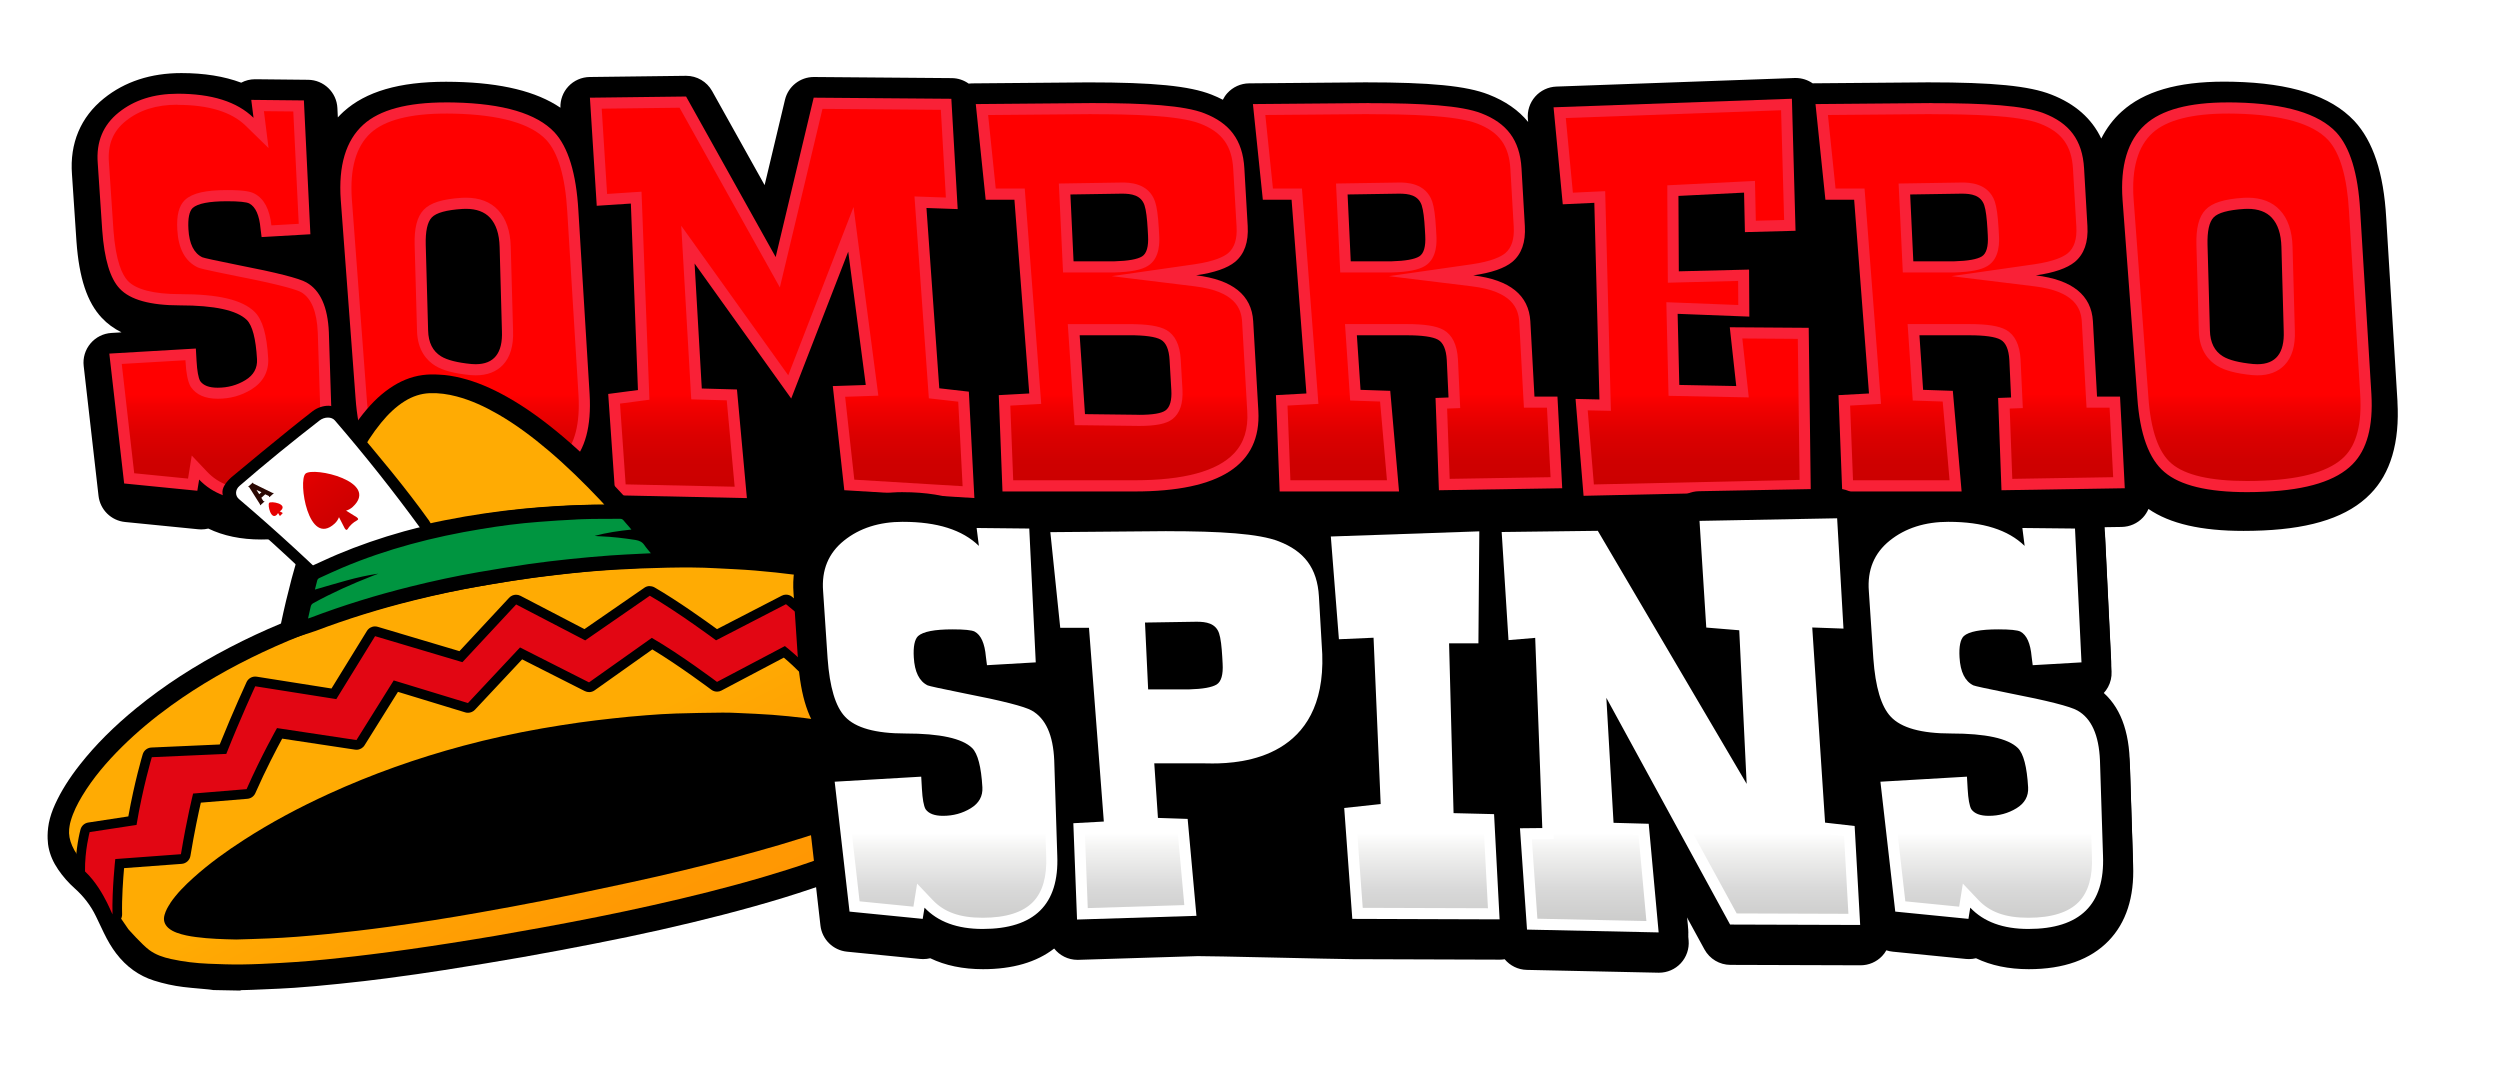
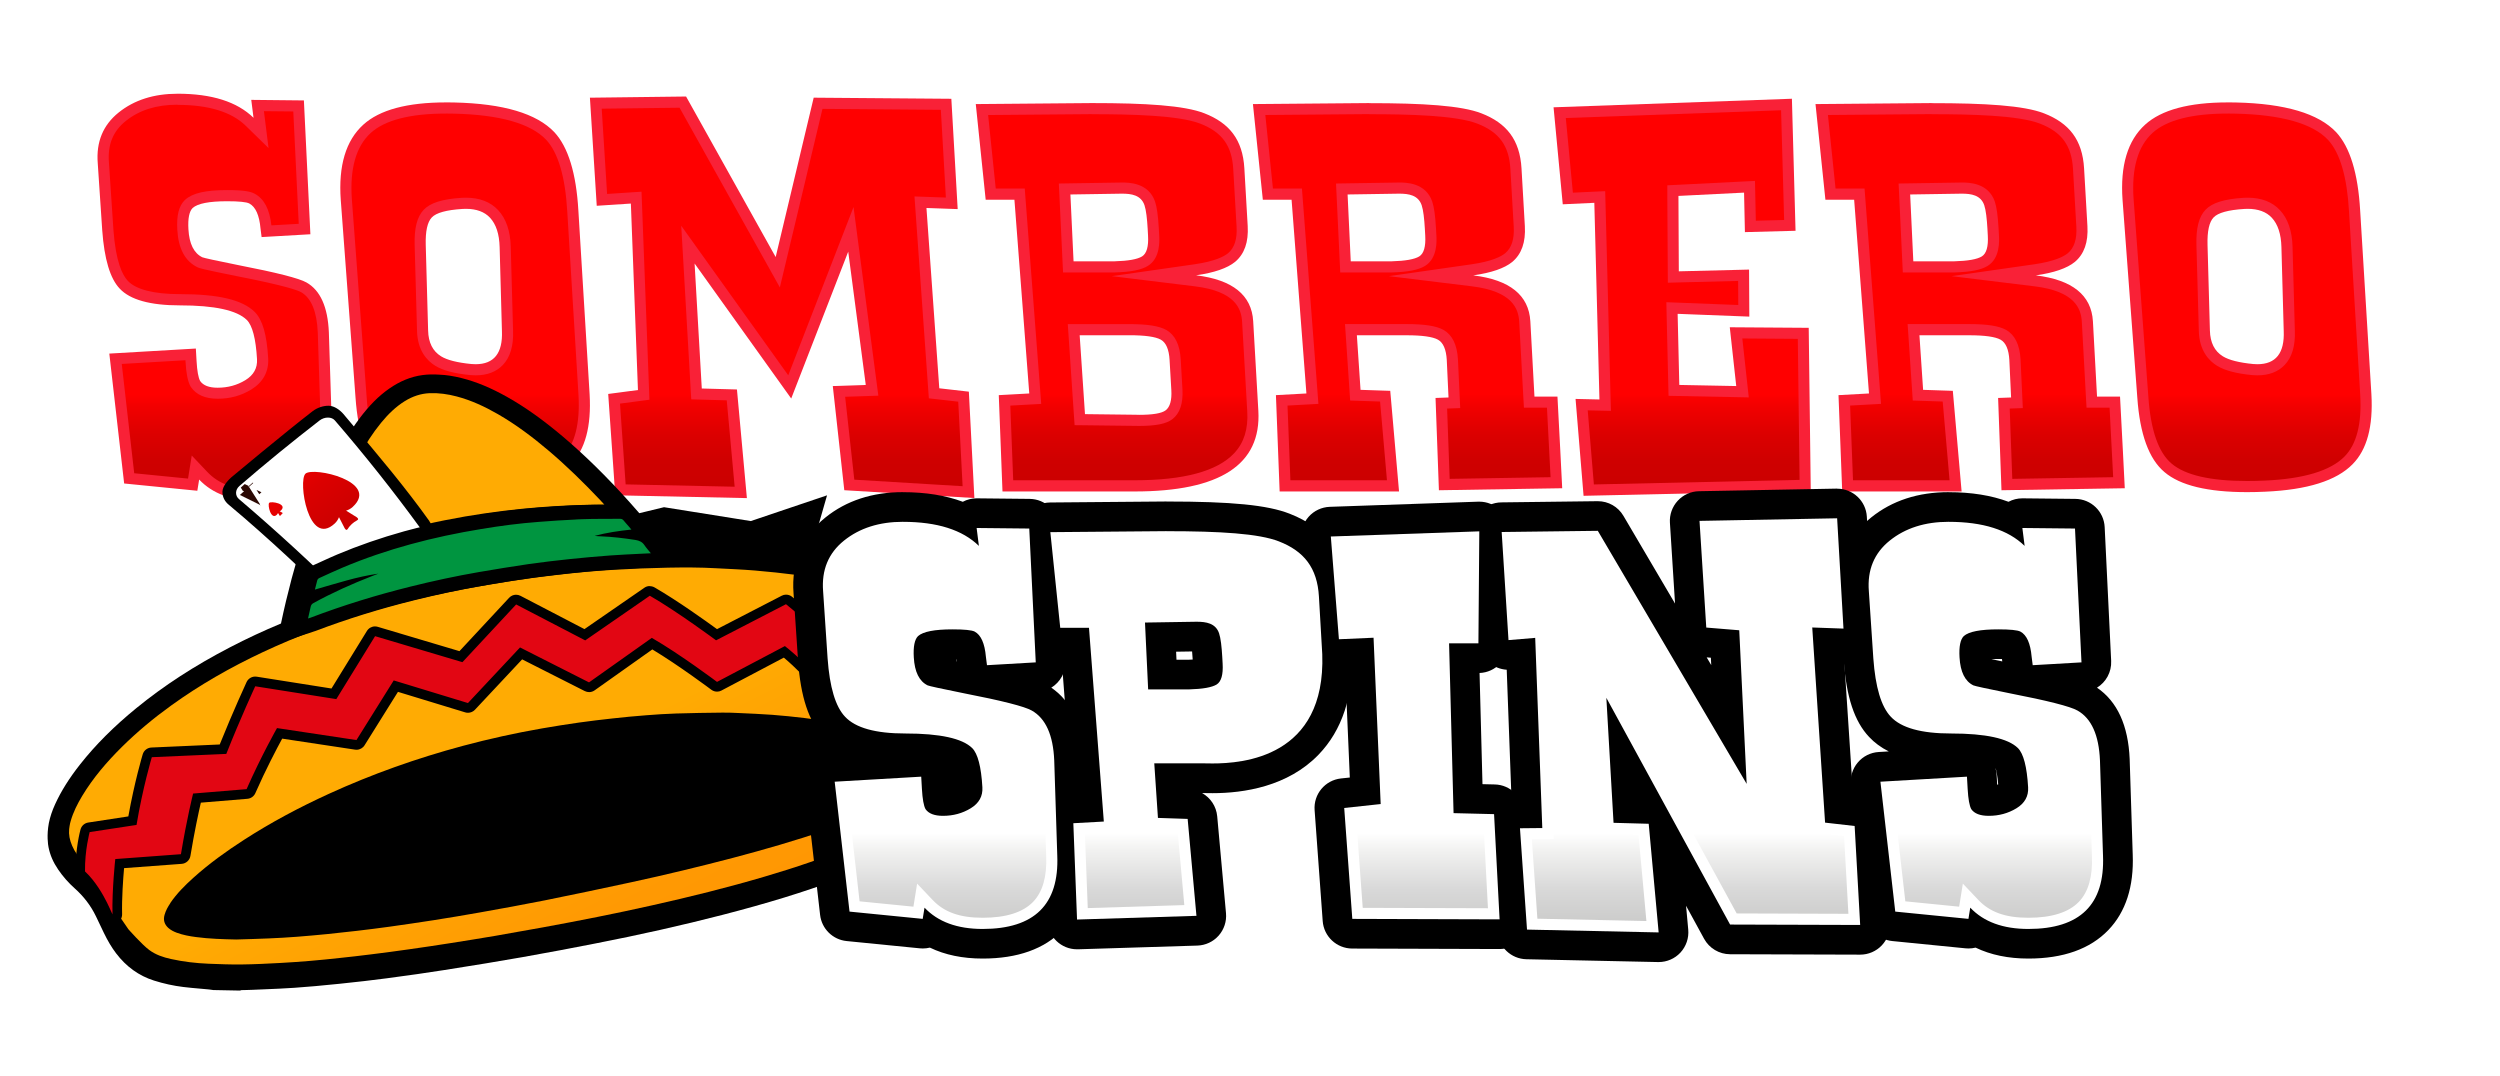
<svg xmlns="http://www.w3.org/2000/svg" xmlns:xlink="http://www.w3.org/1999/xlink" id="Layer_2" viewBox="0 0 674 290">
  <defs>
    <style> .cls-1 { filter: url(#drop-shadow-1); } .cls-2, .cls-3 { fill: #fff; } .cls-2, .cls-4, .cls-5, .cls-6 { fill-rule: evenodd; } .cls-7 { fill: #f92137; } .cls-8 { fill: url(#linear-gradient-8); } .cls-9 { fill: url(#linear-gradient-7); } .cls-10 { fill: url(#linear-gradient-5); } .cls-11 { fill: url(#linear-gradient-6); } .cls-12 { fill: url(#linear-gradient-9); } .cls-13 { fill: url(#linear-gradient-4); } .cls-14 { fill: url(#linear-gradient-3); } .cls-15 { fill: url(#linear-gradient-2); } .cls-16 { fill: url(#linear-gradient); } .cls-17 { fill: #e20613; } .cls-18 { fill: #009540; } .cls-19 { fill: url(#linear-gradient-12); } .cls-20 { fill: url(#linear-gradient-13); } .cls-21 { fill: url(#linear-gradient-14); } .cls-22 { fill: url(#linear-gradient-15); } .cls-23 { fill: url(#linear-gradient-16); } .cls-4 { fill: url(#linear-gradient-10); } .cls-5 { fill: url(#linear-gradient-11); } .cls-6 { fill: #2b0802; } </style>
    <filter id="drop-shadow-1" filterUnits="userSpaceOnUse">
      <feGaussianBlur stdDeviation="7.2" />
    </filter>
    <linearGradient id="linear-gradient" x1="125.39" y1="106.24" x2="125.39" y2="130.9" gradientUnits="userSpaceOnUse">
      <stop offset="0" stop-color="red" />
      <stop offset=".15" stop-color="#f10000" />
      <stop offset=".44" stop-color="#dc0000" />
      <stop offset=".73" stop-color="#cf0000" />
      <stop offset="1" stop-color="#cb0000" />
    </linearGradient>
    <linearGradient id="linear-gradient-2" x1="210.87" y1="106.24" x2="210.87" y2="130.91" xlink:href="#linear-gradient" />
    <linearGradient id="linear-gradient-3" x1="379.52" y1="106.23" x2="379.52" y2="130.9" xlink:href="#linear-gradient" />
    <linearGradient id="linear-gradient-4" x1="531.19" y1="106.23" x2="531.19" y2="130.9" xlink:href="#linear-gradient" />
    <linearGradient id="linear-gradient-5" x1="301.25" y1="106.24" x2="301.25" y2="130.9" xlink:href="#linear-gradient" />
    <linearGradient id="linear-gradient-6" x1="57.9" y1="106.27" x2="57.9" y2="130.97" xlink:href="#linear-gradient" />
    <linearGradient id="linear-gradient-7" x1="453.57" y1="106.24" x2="453.57" y2="130.9" xlink:href="#linear-gradient" />
    <linearGradient id="linear-gradient-8" x1="605.76" y1="106.24" x2="605.76" y2="130.9" xlink:href="#linear-gradient" />
    <linearGradient id="linear-gradient-9" x1="134.45" y1="170.23" x2="164.48" y2="238.17" gradientTransform="translate(-1.54 45.39) rotate(-2.52)" gradientUnits="userSpaceOnUse">
      <stop offset="0" stop-color="#ffab03" />
      <stop offset=".07" stop-color="#ffa803" />
      <stop offset=".58" stop-color="#ff9903" />
      <stop offset="1" stop-color="#ff9403" />
    </linearGradient>
    <linearGradient id="linear-gradient-10" x1="95.49" y1="195.02" x2="108.2" y2="224.89" gradientTransform="translate(-62.15 -47.65) rotate(-13.86)" xlink:href="#linear-gradient" />
    <linearGradient id="linear-gradient-11" x1="75.16" y1="-152.87" x2="89.71" y2="-118.68" gradientTransform="translate(40.88 297.03) rotate(-17.3)" xlink:href="#linear-gradient" />
    <linearGradient id="linear-gradient-12" x1="453.18" y1="224.62" x2="453.18" y2="256.9" gradientUnits="userSpaceOnUse">
      <stop offset="0" stop-color="#fff" />
      <stop offset=".14" stop-color="#f2f2f1" />
      <stop offset=".46" stop-color="#d9d9d9" />
      <stop offset=".76" stop-color="#cbcbca" />
      <stop offset="1" stop-color="#c6c6c5" />
    </linearGradient>
    <linearGradient id="linear-gradient-13" x1="319.92" y1="224.55" x2="319.92" y2="256.78" xlink:href="#linear-gradient-12" />
    <linearGradient id="linear-gradient-14" x1="253.46" y1="224.63" x2="253.46" y2="256.91" xlink:href="#linear-gradient-12" />
    <linearGradient id="linear-gradient-15" x1="381.57" y1="224.6" x2="381.57" y2="256.81" xlink:href="#linear-gradient-12" />
    <linearGradient id="linear-gradient-16" x1="535.39" y1="224.63" x2="535.39" y2="256.91" xlink:href="#linear-gradient-12" />
  </defs>
  <g id="Full_Logo">
-     <path class="cls-1" d="M646.36,108.24l-3.04-49.55c-.69-12.06-3.51-20.6-8.6-26.09-.02-.02-.04-.04-.06-.06-6.36-6.71-17.01-10.14-32.58-10.5-.81-.02-1.63-.03-2.43-.03h0c-12.62,0-21.66,2.64-27.65,8.07-2.28,2.06-4.1,4.5-5.5,7.27-2.54-5.38-7.04-9.36-13.48-11.86-5.97-2.34-15.59-3.29-33.21-3.29-.02,0-.05,0-.07,0l-31.05.26c-1.33-.92-2.92-1.43-4.55-1.43-.1,0-.19,0-.29,0l-64.25,2.31c-2.2.08-4.27,1.06-5.73,2.72-1.45,1.66-2.16,3.84-1.95,6.03l.07.79c-2.6-3.17-6.15-5.64-10.65-7.39-5.97-2.34-15.59-3.29-33.21-3.29-.02,0-.05,0-.07,0l-31.3.27c-2.25.02-4.39.99-5.9,2.67-.48.53-.86,1.13-1.18,1.75-.97-.5-1.99-.97-3.07-1.39-5.97-2.34-15.59-3.29-33.21-3.29-.02,0-.05,0-.07,0l-31.3.27c-.3,0-.59.02-.88.06-1.29-.92-2.86-1.47-4.56-1.48l-37.11-.3s-.04,0-.07,0c-3.7,0-6.92,2.54-7.78,6.14l-5.49,23.01-14.16-25.37c-1.41-2.53-4.09-4.1-6.98-4.1-.03,0-.07,0-.1,0l-25.92.32c-2.19.03-4.28.95-5.77,2.56-1.44,1.55-2.19,3.61-2.12,5.72-6.49-4.39-15.84-6.68-28.39-6.97-.81-.02-1.63-.03-2.43-.03h0c-12.62,0-21.66,2.64-27.65,8.07-.54.49-1.05,1.01-1.54,1.54l-.12-2.53c-.2-4.23-3.67-7.57-7.91-7.61l-14.19-.15s-.06,0-.09,0c-1.32,0-2.6.32-3.74.93-4.6-1.72-9.99-2.59-16.14-2.59-8.21,0-15.24,2.29-20.87,6.82-6.27,5.03-9.25,12.11-8.62,20.47l1.21,18.08c.71,9.9,2.89,16.45,6.85,20.64,1.46,1.56,3.22,2.85,5.29,3.89l-2.7.16c-2.2.13-4.24,1.15-5.66,2.84-1.42,1.68-2.08,3.87-1.83,6.06l4,35.02c.43,3.74,3.41,6.68,7.16,7.05l19.73,1.96c.27.03.54.04.8.04.65,0,1.29-.08,1.91-.23,4.06,1.96,8.82,2.95,14.23,2.95,9.4,0,16.65-2.59,21.55-7.68,1.34-1.4,2.48-2.96,3.41-4.68.83.99,1.72,1.91,2.69,2.72,5.77,4.91,14.75,7.3,27.46,7.3,1.67,0,3.44-.04,5.24-.12,12.25-.54,21.14-3.22,27.07-8.14l.12,1.66c.29,4.13,3.67,7.35,7.81,7.44l35.49.76c.06,0,.11,0,.17,0,2.22,0,4.34-.92,5.85-2.54.15-.16.29-.34.43-.51l10.27,5.72c-3.01,4.34-4.35,9.58-3.91,15.45l1.21,18.08c.47,6.56,1.59,11.65,3.44,15.56.91,1.92-.8,13.87-1.69,18.48.09.04.17.08.26.12l3.93,34.45c.43,3.74,3.41,6.68,7.16,7.05l19.73,1.96c.27.03.54.04.8.04.65,0,1.29-.08,1.91-.23,4.06,1.96,8.82,2.95,14.23,2.95,7.99,0,14.43-1.88,19.18-5.57,1.47,1.86,3.74,3.05,6.27,3.05.08,0,.17,0,.25,0l32.19-1c2.2-.07,37.58.81,41.76.82l39.71.13h.03c.42,0,.84-.04,1.25-.11,1.44,1.72,3.57,2.82,5.96,2.87l35.49.76c.06,0,.11,0,.17,0,2.22,0,4.34-.92,5.85-2.54,1.55-1.67,2.32-3.92,2.12-6.18l-.59-6.46,4.86,8.9c1.4,2.56,4.08,4.16,7,4.17l35.07.11h.03c2.19,0,4.29-.9,5.8-2.49.45-.47.82-.99,1.14-1.55.55.18,1.13.32,1.73.37l19.73,1.96c.27.03.54.04.8.04.65,0,1.29-.08,1.91-.23,4.06,1.96,8.82,2.95,14.23,2.95,9.4,0,16.65-2.59,21.55-7.68,4.71-4.9,6.92-11.76,6.58-20.38l-.82-25.63s0-.05,0-.08c-.38-9.07-3.34-15.54-8.81-19.26,2.41-1.48,3.96-4.19,3.82-7.21l-1.75-36.08c-.05-1.01-.29-1.96-.67-2.83l5.16-.08c2.17-.04,4.23-.95,5.71-2.53.64-.69,1.14-1.48,1.5-2.32,5.77,3.98,14.19,5.92,25.64,5.92,1.67,0,3.44-.04,5.24-.12,13.56-.6,23.01-3.8,28.88-9.79,5.51-5.56,7.99-13.96,7.36-24.93Z" />
    <polygon points="222.97 133.54 202.42 140.48 179.02 136.74 166.76 139.72 158.83 130.61 144.29 137.91 162.73 157.96 199.45 161.66 213.95 164.96 222.97 133.54" />
    <g>
      <g>
        <path class="cls-16" d="M125.46,131.18c-10.22,0-17.4-1.7-21.31-5.04-3.86-3.24-6.15-9.65-6.8-19.04l-3.98-53.3c-.62-8.73,1.27-15.15,5.6-19.08,4.1-3.72,11.25-5.6,21.26-5.6.72,0,1.46,0,2.22.03,12.73.29,21.45,2.83,25.91,7.54,3.47,3.74,5.52,10.53,6.07,20.19l3.03,49.52c.47,8.17-1.09,14.13-4.65,17.72-4.05,4.13-11.63,6.47-22.53,6.95-1.67.08-3.29.11-4.81.11ZM125.6,54.8c-.33,0-.66,0-1,.03-4.84.31-7.79,1.19-9.27,2.76-1.48,1.56-2.15,4.34-2.04,8.5l.64,23.06c.08,3.76,1.5,6.52,4.2,8.18,1.87,1.15,4.75,1.9,8.82,2.3.46.04.87.05,1.27.05,2.67,0,4.77-.78,6.25-2.31,1.71-1.78,2.5-4.53,2.36-8.19l-.62-22.63c-.1-3.88-1.11-6.88-3-8.9-1.78-1.9-4.33-2.86-7.6-2.86Z" />
        <path class="cls-7" d="M120.23,30.61h0c.71,0,1.43,0,2.18.03,12.31.28,20.67,2.66,24.83,7.04,3.24,3.48,5.15,9.97,5.69,19.28l3.03,49.51c.45,7.73-.97,13.31-4.23,16.6-3.77,3.85-11.02,6.04-21.53,6.5-1.64.07-3.24.11-4.74.11-9.86,0-16.7-1.57-20.36-4.7-3.53-2.96-5.64-9.02-6.26-18l-3.98-53.28c-.58-8.25,1.14-14.26,5.11-17.87,3.81-3.46,10.63-5.21,20.25-5.21M128.22,101.19c3.1,0,5.56-.93,7.33-2.77,2-2.08,2.93-5.21,2.77-9.25l-.62-22.64c-.11-4.26-1.26-7.59-3.41-9.89-2.07-2.22-5-3.34-8.69-3.34-.35,0-.72.01-1.11.03-5.23.33-8.49,1.36-10.25,3.22-1.8,1.89-2.58,4.94-2.45,9.58l.64,23.05c.12,5.37,2.74,8.09,4.91,9.43,2.07,1.27,5.16,2.1,9.51,2.52.47.04.93.06,1.37.06M120.23,27.61c-10.44,0-17.87,2-22.27,5.99-4.72,4.28-6.75,11.05-6.09,20.31l3.98,53.29c.69,9.86,3.13,16.56,7.33,20.08,4.22,3.6,11.65,5.4,22.29,5.4,1.56,0,3.19-.04,4.88-.12,11.34-.5,19.19-2.97,23.53-7.4,3.89-3.93,5.58-10.21,5.08-18.87l-3.03-49.52c-.58-10.06-2.74-17.11-6.48-21.14-4.77-5.03-13.76-7.7-26.96-8-.77-.02-1.51-.03-2.25-.03h0ZM128.22,98.19c-.36,0-.74-.02-1.13-.05-3.79-.37-6.52-1.06-8.18-2.08-2.25-1.39-3.41-3.7-3.49-6.95l-.64-23.06c-.1-3.7.44-6.18,1.63-7.43,1.18-1.25,3.94-2.02,8.27-2.29.31-.02.62-.03.92-.03,2.85,0,5.01.8,6.5,2.39,1.64,1.76,2.51,4.4,2.6,7.92l.62,22.64c.24,5.96-2.13,8.94-7.1,8.94h0Z" />
      </g>
      <g>
        <polygon class="cls-15" points="167.27 132.05 165.56 107.5 173.54 106.45 171.52 53.27 162.28 53.87 160.63 27.81 184.08 27.53 209.69 73.39 220.56 27.84 255.07 28.12 256.61 54.82 248.16 54.52 251.83 106.03 259.77 106.94 261.1 132.68 228.97 130.74 226.18 105.52 235.1 105.22 229.4 61.83 212.91 104.31 185.46 65.94 187.78 106.19 197.31 106.45 199.71 132.74 167.27 132.05" />
        <path class="cls-7" d="M183.21,29.04l23.29,41.73,3.75,6.72,1.79-7.49,9.7-40.65,31.91.26,1.36,23.65-5.13-.18-3.34-.12.24,3.33,3.46,48.61.18,2.49,2.48.28,5.44.62,1.18,22.79-29.2-1.76-2.47-22.35,5.65-.19,3.3-.11-.43-3.28-4.73-35.94-1.53-11.63-4.24,10.93-13.36,34.43-22.82-31.89-6.03-8.43.6,10.35,1.94,33.7.16,2.75,2.75.08,6.82.19,2.13,23.29-29.39-.63-1.52-21.78,5.22-.69,2.71-.36-.1-2.73-1.91-50.27-.12-3.08-3.08.2-6.2.41-1.45-22.99,20.98-.26M184.96,26.02l-25.92.32,1.84,29.14,9.2-.6,1.91,50.27-8.02,1.06,1.9,27.32,35.49.76-2.68-29.29-9.48-.26-1.94-33.7,26.05,36.4,15.37-39.6,4.73,35.94-8.89.3,3.1,28.08,35.07,2.11-1.49-28.68-7.97-.91-3.46-48.61,8.42.3-1.71-29.74-37.11-.3-10.25,42.97-24.16-43.29h0Z" />
      </g>
      <g>
        <path class="cls-14" d="M346.43,131l-.89-23.05,8.27-.46-4.22-55.15h-7.79l-2.36-22.8,29.65-.25c15.9,0,25.08.82,29.75,2.65,6.41,2.49,9.45,6.66,9.84,13.54l.9,15.55c.22,3.86-.72,6.62-2.87,8.43-1.86,1.52-5.15,2.63-9.76,3.29l-11.16,1.6,11.19,1.37c9.11,1.12,13.71,4.71,14.07,10.98l1.19,21.72h6.21c.32,5.76.91,17.51,1.12,21.73l-30.22.5-.8-21.92,3.51-.13-.54-11.61c-.2-3.4-1.25-5.65-3.13-6.71-1.69-.94-4.62-1.38-9.24-1.38h-14.98l1.19,17.66,8.04.28,2.11,24.18h-29.11ZM377.21,50.71c-.87,0-13.39.21-13.93.22l-1.55.03.99,21h12.5c4.09-.12,6.67-.61,8.19-1.55,1.77-1.09,2.53-3.38,2.32-6.99l-.1-1.82c-.19-3.25-.49-5.46-.94-6.76-1.41-4.13-5.67-4.13-7.48-4.13Z" />
        <path class="cls-7" d="M369.1,30.79c10.58,0,23.45.29,29.22,2.55,5.86,2.28,8.52,5.93,8.88,12.22l.9,15.55c.19,3.36-.57,5.71-2.3,7.16-1.14.93-3.64,2.2-9.04,2.98l-22.32,3.2,22.38,2.74c11.02,1.35,12.56,6.11,12.76,9.57l1.11,20.31.16,2.83h2.84s3.37,0,3.37,0c.29,5.4.73,14.13.97,18.75l-27.2.45-.69-18.95.5-.02,3.03-.11-.14-3.03-.47-10.13c-.23-3.93-1.54-6.59-3.9-7.92-1.92-1.07-5.08-1.57-9.97-1.57h-16.58l.22,3.2.99,14.71.18,2.7,2.71.09,5.36.18,1.85,21.22h-26.03l-.78-20.13,5.27-.29,3.06-.17-.23-3.06-4-52.23-.21-2.77h-7.82l-2.05-19.82,27.99-.24M361.3,73.45h14.02c4.32-.13,7.14-.69,8.89-1.77,3.39-2.1,3.12-6.8,3.03-8.35l-.1-1.82c-.2-3.43-.52-5.71-1.01-7.16-1.76-5.14-7.14-5.14-8.9-5.14-.88,0-13.42.21-13.95.22l-3.09.05.15,3.09.85,18.02.14,2.86M369.09,27.79l-31.3.27,2.67,25.79h7.75l4,52.23-8.22.45,1,25.97h32.19l-2.37-27.13-8.01-.27-.99-14.71h13.37c4.25,0,7.08.4,8.5,1.19,1.41.79,2.21,2.62,2.37,5.48l.47,10.1-3.5.13.91,24.88,33.24-.54s-.93-18.63-1.28-24.7h-6.2s-1.11-20.31-1.11-20.31c-.41-7.04-5.54-11.17-15.39-12.38,4.91-.7,8.41-1.91,10.51-3.62,2.52-2.11,3.65-5.33,3.4-9.66l-.9-15.55c-.45-7.75-4.05-12.23-10.79-14.85-5.4-2.11-15.81-2.75-30.31-2.75h0ZM364.16,70.45l-.85-18.02s13.04-.22,13.9-.22c2.58,0,5.13.39,6.07,3.11.45,1.31.71,3.71.86,6.36l.1,1.82c.17,2.98-.37,4.85-1.61,5.63-1.25.77-3.71,1.22-7.4,1.32h-11.07Z" />
      </g>
      <g>
        <path class="cls-13" d="M498.1,131l-.89-23.05,8.27-.46-4.22-55.15h-7.79l-2.36-22.8,29.66-.25c15.9,0,25.08.82,29.75,2.65,6.41,2.49,9.45,6.66,9.84,13.54l.9,15.55c.22,3.86-.71,6.62-2.87,8.43-1.86,1.52-5.15,2.63-9.76,3.29l-11.16,1.6,11.19,1.37c9.11,1.12,13.71,4.71,14.07,10.98l1.19,21.72h6.21c.32,5.76.91,17.51,1.12,21.73l-30.22.5-.8-21.92,3.51-.13-.54-11.61c-.2-3.4-1.25-5.65-3.13-6.71-1.69-.94-4.62-1.38-9.24-1.38h-14.97l1.19,17.66,8.04.28,2.11,24.18h-29.11ZM528.88,50.71c-.87,0-13.4.21-13.93.22l-1.55.03,1,21h12.5c4.09-.12,6.67-.61,8.19-1.55,1.77-1.09,2.53-3.38,2.32-6.99l-.11-1.82c-.19-3.25-.49-5.46-.94-6.76-1.41-4.13-5.67-4.13-7.49-4.13Z" />
        <path class="cls-7" d="M520.78,30.79c10.58,0,23.45.29,29.22,2.55,5.86,2.28,8.52,5.93,8.88,12.22l.9,15.55c.19,3.36-.57,5.71-2.3,7.16-1.14.93-3.64,2.2-9.04,2.98l-22.32,3.2,22.38,2.74c11.02,1.35,12.56,6.11,12.76,9.57l1.11,20.31.16,2.83h2.84s3.37,0,3.37,0c.29,5.4.73,14.13.97,18.75l-27.2.45-.69-18.95.5-.02,3.03-.11-.14-3.03-.47-10.13c-.23-3.93-1.54-6.59-3.9-7.92-1.92-1.07-5.08-1.57-9.97-1.57h-16.58l.22,3.2.99,14.71.18,2.7,2.71.09,5.36.18,1.85,21.22h-26.03l-.78-20.13,5.27-.29,3.06-.17-.23-3.06-4-52.23-.21-2.77h-7.82l-2.05-19.82,27.99-.24M512.97,73.45h14.02c4.32-.13,7.14-.69,8.89-1.77,3.39-2.1,3.12-6.8,3.03-8.35l-.1-1.82c-.2-3.43-.52-5.71-1.01-7.16-1.76-5.14-7.14-5.14-8.9-5.14-.88,0-13.42.21-13.95.22l-3.09.05.15,3.09.85,18.02.14,2.86M520.76,27.79l-31.3.27,2.67,25.79h7.75l4,52.23-8.22.45,1,25.97h32.19l-2.37-27.13-8.01-.27-.99-14.71h13.37c4.25,0,7.08.4,8.5,1.19,1.41.79,2.21,2.62,2.37,5.48l.47,10.1-3.5.13.91,24.88,33.24-.54s-.93-18.63-1.28-24.7h-6.2s-1.11-20.31-1.11-20.31c-.41-7.04-5.54-11.17-15.39-12.38,4.91-.7,8.41-1.91,10.51-3.62,2.52-2.11,3.65-5.33,3.4-9.66l-.9-15.55c-.45-7.75-4.05-12.23-10.79-14.85-5.4-2.11-15.81-2.75-30.31-2.75h0ZM515.83,70.45l-.85-18.02s13.04-.22,13.9-.22c2.58,0,5.13.39,6.07,3.11.45,1.31.71,3.71.86,6.36l.1,1.82c.17,2.98-.37,4.85-1.61,5.63-1.25.77-3.71,1.22-7.4,1.32h-11.07Z" />
      </g>
      <g>
        <path class="cls-10" d="M271.7,131l-.89-23.05,8.27-.46-4.22-55.15h-7.79l-2.36-22.8,29.66-.25c15.9,0,25.08.82,29.75,2.65,6.41,2.49,9.45,6.66,9.84,13.54l.9,15.55c.22,3.86-.71,6.62-2.87,8.43-1.86,1.52-5.15,2.63-9.76,3.29l-11.16,1.6,11.19,1.37c9.11,1.12,13.71,4.71,14.07,10.98l1.39,24.16c.3,5.21-1,9.28-3.97,12.43-4.84,5.12-14.22,7.72-27.9,7.72h-34.17ZM291.11,113.14l14.56.17c.48.01.95.02,1.41.02,4.16,0,6.73-.48,8.09-1.51,1.62-1.23,2.32-3.44,2.12-6.76l-.47-8.09c-.2-3.39-1.25-5.64-3.13-6.7-1.69-.94-4.62-1.38-9.24-1.38h-14.98l1.63,24.25ZM302.48,50.71c-.87,0-13.39.21-13.93.22l-1.55.03.99,21h12.5c4.09-.12,6.67-.61,8.19-1.55,1.77-1.09,2.53-3.38,2.32-6.99l-.1-1.82c-.19-3.25-.5-5.46-.94-6.76-1.41-4.13-5.67-4.13-7.48-4.13Z" />
        <path class="cls-7" d="M294.38,30.79c10.58,0,23.45.29,29.22,2.55,5.86,2.28,8.52,5.93,8.88,12.22l.9,15.55c.19,3.36-.57,5.71-2.3,7.16-1.14.93-3.64,2.2-9.04,2.98l-22.32,3.2,22.39,2.74c11.02,1.35,12.56,6.11,12.76,9.57l1.39,24.16c.28,4.78-.89,8.48-3.57,11.31-4.54,4.81-13.56,7.25-26.81,7.25h-32.72l-.78-20.13,5.27-.29,3.06-.17-.23-3.06-4-52.23-.21-2.77h-7.82l-2.05-19.82,27.99-.24M286.57,73.45h14.02c4.32-.13,7.14-.69,8.89-1.77,3.39-2.1,3.12-6.8,3.03-8.35l-.1-1.82c-.2-3.43-.52-5.71-1.01-7.16-1.76-5.14-7.14-5.14-8.9-5.14-.88,0-13.42.21-13.95.22l-3.09.05.15,3.09.85,18.02.14,2.86M307.07,114.83c4.57,0,7.35-.56,9-1.82,2.02-1.54,2.93-4.24,2.72-8.04l-.47-8.1c-.23-3.93-1.54-6.59-3.9-7.92-1.92-1.07-5.08-1.57-9.97-1.57h-16.58l.22,3.2,1.43,21.27.19,2.77,2.77.03,13.14.16c.51.01.99.02,1.46.02M294.37,27.79l-31.3.27,2.67,25.79h7.75l4,52.23-8.22.45,1,25.97h35.61c23.08,0,34.2-7.25,33.37-21.74l-1.39-24.16c-.41-7.04-5.54-11.17-15.39-12.38,4.91-.7,8.41-1.91,10.51-3.62,2.52-2.11,3.65-5.33,3.4-9.66l-.9-15.55c-.45-7.75-4.05-12.23-10.79-14.85-5.4-2.11-15.81-2.75-30.31-2.75h0ZM289.43,70.45l-.85-18.02s13.04-.22,13.9-.22c2.58,0,5.13.39,6.07,3.11.45,1.31.71,3.71.86,6.36l.1,1.82c.17,2.98-.37,4.85-1.61,5.63-1.25.77-3.71,1.22-7.4,1.32h-11.07ZM307.07,111.83c-.44,0-.91,0-1.39-.02l-13.17-.16-1.43-21.27h13.37c4.25,0,7.08.4,8.5,1.19,1.41.79,2.21,2.62,2.37,5.48l.47,8.1c.16,2.75-.35,4.58-1.54,5.48-1.06.8-3.45,1.21-7.18,1.21h0Z" />
      </g>
      <g>
        <path class="cls-11" d="M69.35,133.52c-6.36,0-11.26-1.77-14.58-5.27l-2.09-2.2-.74,4.62-17.12-1.7-3.68-32.25,20.25-1.18.1,1.82c.17,3.01.54,4.94,1.15,6.06l.04.07.05.07c1.13,1.63,3.13,2.46,5.95,2.46,3.01,0,5.79-.76,8.25-2.26,2.69-1.64,4.02-4.07,3.85-7.03-.35-6.05-1.36-9.72-3.19-11.54-3.01-2.94-9.25-4.36-19.09-4.36-7.55,0-12.65-1.36-15.15-4.05-2.33-2.46-3.77-7.43-4.3-14.79l-1.21-18.11c-.41-5.27,1.26-9.32,5.09-12.39,3.91-3.14,8.93-4.73,14.93-4.73,8.78,0,15.32,2.04,19.44,6.07l3.07,3-.93-7.39,11.06.12,1.61,33.18-10.27.59-.11-.88c-.36-4.14-1.61-6.75-3.81-7.92-.73-.37-2.13-.78-6.68-.78-5.34,0-8.61.7-10.29,2.19-1.34,1.3-1.85,3.49-1.65,6.94.26,4.49,1.8,7.45,4.57,8.81.36.17.86.39,10.05,2.24,12.63,2.46,16.73,3.81,17.95,4.51,3.26,1.83,5.04,5.94,5.3,12.2l.82,25.65c.24,5.97-1.08,10.49-3.93,13.47-3.03,3.16-7.98,4.76-14.69,4.76Z" />
        <path class="cls-7" d="M47.86,28.27c8.37,0,14.56,1.9,18.39,5.64l6.15,6.01-1.07-8.53-.18-1.42,7.92.08,1.47,30.29-7.37.42c-.49-4.38-1.98-7.18-4.54-8.55l-.03-.02h-.03c-.95-.5-2.5-.94-7.32-.94-5.81,0-9.29.79-11.29,2.57l-.05.04-.05.04c-1.63,1.58-2.29,4.14-2.06,8.07.29,5.07,2.11,8.46,5.41,10.07l.04.02.04.02c.48.22.97.44,10.35,2.33,13.56,2.64,16.75,3.92,17.51,4.35,2.76,1.56,4.29,5.24,4.52,10.92l.82,25.69c.23,5.53-.96,9.69-3.52,12.35-2.74,2.85-7.32,4.3-13.61,4.3s-10.42-1.57-13.49-4.8l-4.18-4.41-.96,5.99-.04.23-14.51-1.44-3.36-29.47,17.17-1,.02.32c.19,3.28.6,5.35,1.33,6.69l.08.14.09.13c1.43,2.06,3.85,3.1,7.19,3.1s6.33-.83,9.03-2.48c3.19-1.95,4.77-4.85,4.57-8.4-.37-6.44-1.52-10.42-3.65-12.54-3.34-3.26-9.74-4.78-20.13-4.78-7.02,0-11.88-1.24-14.07-3.59-1.43-1.5-3.26-5.13-3.88-13.84l-1.21-18.15c-.36-4.73,1.12-8.35,4.53-11.09,3.69-2.96,8.26-4.4,13.99-4.4M47.86,25.27c-6.38,0-11.67,1.69-15.87,5.06-4.2,3.37-6.09,7.92-5.64,13.66l1.21,18.11c.56,7.75,2.12,12.98,4.7,15.7,2.81,3.02,8.23,4.53,16.25,4.53,9.34,0,15.35,1.31,18.03,3.93,1.51,1.51,2.43,5.03,2.75,10.57.14,2.41-.91,4.3-3.14,5.66-2.23,1.36-4.72,2.04-7.47,2.04-2.31,0-3.88-.6-4.72-1.81-.49-.9-.82-2.72-.97-5.43l-.07-1.21-.12-2.11-23.33,1.36,4,35.02,19.73,1.96.49-3.02c3.63,3.83,8.85,5.74,15.66,5.74,13.96,0,20.66-6.59,20.13-19.78l-.82-25.66c-.29-6.84-2.3-11.32-6.05-13.44-1.93-1.11-8.07-2.67-18.4-4.68-6.01-1.21-9.23-1.91-9.68-2.11-2.26-1.11-3.51-3.62-3.73-7.55-.17-2.92.22-4.83,1.15-5.74,1.36-1.21,4.46-1.81,9.29-1.81,3.19,0,5.18.2,5.97.6,1.7.91,2.71,3.17,3.03,6.79l.29,2.27,13.15-.76-1.75-36.08-14.19-.15.61,4.83c-4.43-4.33-11.26-6.49-20.49-6.49h0Z" />
      </g>
      <g>
        <polygon class="cls-9" points="426.4 109.09 432.75 109.24 431.29 53.11 422.68 53.52 420.49 30.37 481.64 28.18 482.54 60.77 471.89 61.04 471.67 50.35 451 51.39 451.12 74.69 470.07 74.21 470.12 83.8 450.76 83.04 451.28 105.25 469.77 105.61 468.03 89.74 486.15 89.87 486.66 130.84 428.31 132.14 426.4 109.09" />
        <path class="cls-7" d="M480.18,29.73l.82,29.58-7.63.2-.16-7.64-.07-3.09-3.08.15-17.69.89-2.86.14v2.87s.12,20.33.12,20.33l.02,3.06,3.06-.08,15.89-.4.04,6.49-16.2-.63-3.19-.12.07,3.19.45,19.17.07,2.87,2.87.06,15.35.3,3.41.07-.37-3.39-1.37-12.5,14.96.11.48,38.02-55.46,1.23-1.66-19.98,3.1.07,3.15.07-.08-3.15-1.38-53.02-.08-3.06-3.06.14-5.65.27-1.91-20.13,58.05-2.09M483.09,26.62l-64.25,2.31,2.48,26.15,8.51-.4,1.38,53.02-6.44-.15,2.16,26.12,61.25-1.36-.55-43.93-21.28-.15,1.74,15.85-15.35-.3-.45-19.17,19.33.75-.07-12.68-18.94.47-.1-20.33,17.69-.89.23,10.65,13.65-.36-.98-35.6h0Z" />
      </g>
      <g>
        <path class="cls-8" d="M605.83,131.18c-10.22,0-17.4-1.7-21.31-5.04-3.86-3.24-6.15-9.65-6.8-19.04l-3.98-53.3c-.62-8.73,1.27-15.15,5.6-19.08,4.1-3.72,11.25-5.6,21.26-5.6.72,0,1.46,0,2.21.03,12.73.29,21.45,2.83,25.91,7.54,3.47,3.74,5.52,10.53,6.07,20.19l3.03,49.52c.47,8.17-1.09,14.13-4.65,17.72-4.05,4.13-11.63,6.47-22.53,6.95-1.67.08-3.29.11-4.81.11ZM605.97,54.8c-.33,0-.66,0-1,.03-4.84.31-7.79,1.19-9.27,2.76-1.48,1.56-2.15,4.34-2.04,8.5l.64,23.06c.08,3.76,1.5,6.52,4.2,8.18,1.87,1.15,4.75,1.9,8.82,2.3.46.04.87.05,1.27.05,2.67,0,4.78-.78,6.25-2.31,1.71-1.78,2.5-4.53,2.36-8.19l-.62-22.63c-.1-3.88-1.11-6.88-3-8.9-1.78-1.9-4.33-2.86-7.6-2.86Z" />
        <path class="cls-7" d="M600.6,30.61h0c.71,0,1.43,0,2.18.03,12.31.28,20.67,2.66,24.83,7.04,3.24,3.48,5.15,9.97,5.68,19.28l3.03,49.51c.45,7.73-.97,13.31-4.23,16.6-3.77,3.85-11.02,6.04-21.53,6.5-1.64.07-3.24.11-4.74.11-9.86,0-16.7-1.57-20.36-4.7-3.53-2.96-5.64-9.02-6.26-18l-3.98-53.28c-.58-8.25,1.14-14.26,5.11-17.87,3.81-3.46,10.63-5.21,20.25-5.21M608.59,101.19c3.1,0,5.56-.93,7.33-2.77,2-2.08,2.93-5.21,2.77-9.25l-.62-22.64c-.11-4.26-1.26-7.59-3.41-9.89-2.07-2.22-5-3.34-8.69-3.34-.35,0-.72.01-1.11.03-5.23.33-8.49,1.36-10.25,3.22-1.8,1.89-2.58,4.94-2.45,9.58l.64,23.05c.12,5.37,2.74,8.09,4.91,9.43,2.07,1.27,5.16,2.1,9.51,2.52.47.04.93.06,1.37.06M600.6,27.61c-10.44,0-17.87,2-22.27,5.99-4.72,4.28-6.75,11.05-6.09,20.31l3.98,53.29c.69,9.86,3.13,16.56,7.33,20.08,4.22,3.6,11.65,5.4,22.29,5.4,1.56,0,3.19-.04,4.88-.12,11.34-.5,19.19-2.97,23.53-7.4,3.89-3.93,5.58-10.21,5.08-18.87l-3.03-49.52c-.58-10.06-2.74-17.11-6.48-21.14-4.77-5.03-13.76-7.7-26.96-8-.77-.02-1.51-.03-2.25-.03h0ZM608.59,98.19c-.36,0-.74-.02-1.13-.05-3.79-.37-6.52-1.06-8.18-2.08-2.25-1.39-3.41-3.7-3.49-6.95l-.64-23.06c-.1-3.7.44-6.18,1.63-7.43,1.18-1.25,3.94-2.02,8.27-2.29.31-.02.62-.03.92-.03,2.85,0,5.01.8,6.5,2.39,1.64,1.76,2.51,4.4,2.6,7.92l.62,22.64c.24,5.96-2.13,8.94-7.1,8.94h0Z" />
      </g>
    </g>
    <g>
      <g>
        <path d="M260.09,203.62c-.21-3.65-1.08-7.1-1.92-10.44-.31-1.23-.66-2.66-.9-4.06-.22-1.31-.1-2.71.02-4.2l.02-.21c.06-.68.12-1.36.19-2.04.15-1.56.31-3.17.36-4.79.14-4.92-1.19-9.53-3.97-13.71-1.11-1.67-2.6-3.07-4.71-4.41-2.4-1.52-5.17-2.83-8.74-4.11-4.34-1.56-9.08-2.83-14.92-4-4.22-.85-8.14-1.48-12.01-1.93-3.95-.46-7.85-.8-10.8-1.05-2.47-.21-5.02-.35-7.57-.44-3.47-.11-7-.18-10.4-.24l-1.83-.03c-.82-.01-1.69,0-2.66.04-3.19-4.14-6.71-8.37-10.47-12.57-6.23-6.95-12.17-12.78-18.13-17.81-5.32-4.48-10.04-7.84-14.86-10.56-4.35-2.46-8.37-4.13-12.28-5.11-2.26-.57-4.17-.87-6.06-.94-1.61-.12-3.14-.08-4.54.11-3.14.43-6.09,1.63-9.02,3.68-2.84,1.99-5.39,4.56-8.02,8.08-2.7,3.61-5.11,7.72-7.59,12.94-2.58,5.42-4.95,11.49-7.24,18.57-2.45,7.57-4.57,15.54-6.29,23.71-4.66,1.94-9.3,4.1-13.79,6.44-9.53,4.95-17.76,10.3-25.19,16.36-6.06,4.95-11.02,9.91-15.16,15.16-2.95,3.74-5.16,7.27-6.76,10.78-.8,1.75-1.34,3.39-1.68,5.05-.62,3.31-.23,5.83-.09,6.52.41,2.09,1.26,4.06,2.6,6.02,1.29,1.89,2.79,3.59,4.45,5.07,2.43,2.16,4.36,4.69,5.73,7.53.36.74.72,1.49,1.07,2.24.35.73.7,1.47,1.05,2.2,1.07,2.21,2.12,3.97,3.31,5.54,2.72,3.59,6.15,6.06,10.18,7.34,2.65.84,5.31,1.42,7.92,1.74,1.56.19,3.13.33,4.65.46.77.07,1.54.14,2.3.21.25.02.49.06.74.1l.42.06,7.21.14.34-.12c.33,0,.66-.02.99-.02.66-.02,1.32-.03,1.98-.06,1.01-.04,2.02-.09,3.03-.13,2.73-.11,5.56-.23,8.34-.42,3.56-.25,7.33-.58,12.23-1.09,4.67-.48,8.79-.96,12.59-1.46,5.85-.77,10.98-1.51,15.67-2.25,8.05-1.26,14.74-2.37,21.06-3.48,6.79-1.19,13.64-2.51,19.52-3.66,11.88-2.31,23.41-4.9,34.25-7.7,12.22-3.16,22.05-6.18,30.92-9.5,6.18-2.32,11.14-4.51,15.59-6.88,4.58-2.45,8.08-4.8,11-7.39,3.27-2.9,5.55-6.33,6.79-10.21l.06-.18c.49-1.53,1.52-4.69,1.02-8.86Z" />
        <path class="cls-12" d="M85.87,150.92c.86-2.73,2.04-6.58,2.95-9.3,2.18-6.38,4.73-12.62,7.95-18.56,1.73-3.21,3.68-6.29,6-9.11,1.85-2.26,3.91-4.29,6.4-5.83,2.05-1.26,4.26-2.02,6.67-2.12,2.47-.09,4.89.25,7.27.88,3.95,1.04,7.6,2.75,11.12,4.77,4.89,2.82,9.37,6.19,13.67,9.84,4.86,4.12,9.4,8.57,13.78,13.19.11.11,1.18,1.27,1.27,1.38-12.99-.05-47.43,1.36-77.09,14.86ZM253.81,201.94l.12.14c-.37-2.54-3.18-14.52-2.25-24.98-.04-2.78-.34-5.21-.98-6.83-2.42-6.21-6.6-7.85-14.43-10.61l-.15-.06c-2.51-.82-5.08-1.5-7.67-2.11-4.54-1.07-9.12-1.91-13.74-2.49-3.72-.48-7.45-.88-11.2-1.19-3.47-.29-6.95-.42-10.44-.61-4.31-.25-8.63-.24-12.95-.16-4.78.09-9.57.29-14.35.56-5.3.29-10.58.8-15.86,1.42-7.55.87-15.06,2-22.53,3.37-9.36,1.72-18.61,3.86-27.73,6.58-9.86,2.93-19.49,6.48-28.8,10.85-8.68,4.08-16.97,8.8-24.74,14.41-4.7,3.39-9.14,7.08-13.26,11.15-4.05,4.02-7.76,8.33-10.71,13.23-1.28,2.13-2.39,4.33-3.08,6.73-.26.79-.42,2.2-.42,2.2-.27,2.88,1.04,5.94,4.19,9.47.69,1.47,11.18,16.64,11.78,17.51,0,0,3.7,4.19,5.64,5.61,1.73,1.28,3.73,1.95,5.81,2.41,3.35.74,6.73,1.14,10.15,1.28,2.97.11,5.94.24,8.91.2,3.5-.04,7.01-.22,10.51-.41,2.72-.14,5.43-.35,8.14-.57,2.58-.22,5.15-.48,7.72-.76,2.84-.3,5.68-.62,8.51-.98,3.44-.43,6.87-.87,10.29-1.37,3.65-.51,7.3-1.06,10.94-1.63,4.09-.64,8.17-1.3,12.25-1.99,4.3-.74,8.59-1.51,12.87-2.29,9.84-1.8,19.65-3.74,29.41-5.93,10.2-2.28,20.34-4.79,30.37-7.75,8.22-2.42,16.34-5.12,24.22-8.5,4.38-1.89,8.67-3.96,12.69-6.54,2.21-1.42,4.29-2.98,6.14-4.84,1.38-1.39,2.49-2.95,3.33-4.72.76-1.61.8-3.24.39-4.92-.45-1.82-1.43-3.33-2.69-4.68-1.65-1.78-3.58-3.2-5.59-4.55-.61-.41-1.23-.81-1.85-1.21.03-.05.05-.09.08-.14,4.22.76,7.96,2.45,10.96,5.7Z" />
        <path d="M45.89,243.49c1.74-2.57,3.92-4.75,6.21-6.81,4.26-3.84,8.89-7.17,13.7-10.27,7.29-4.7,14.92-8.76,22.81-12.37,11.69-5.35,23.77-9.62,36.19-12.96,7.04-1.88,14.15-3.45,21.32-4.7,3.32-.58,6.66-1.1,9.99-1.58,3-.42,6.02-.78,9.03-1.11,3.05-.34,6.09-.63,9.14-.86,2.67-.21,5.34-.39,8.01-.47,4.17-.13,8.35-.2,12.54-.24,1.51-.02,3.01.05,4.51.12,2.94.14,5.89.25,8.82.47,2.91.22,5.82.52,8.73.87,3.73.45,7.43,1.08,11.1,1.91,4.04.89,8.03,1.99,11.86,3.57,2.31.96,4.55,2.06,6.52,3.63.86.7,1.64,1.47,2.2,2.44,1.04,1.81,1.01,3.59-.23,5.31-.66.92-1.47,1.71-2.34,2.42-2.34,1.89-4.96,3.33-7.65,4.65-5.11,2.51-10.43,4.51-15.82,6.35-8.18,2.81-16.5,5.19-24.86,7.4-9.06,2.38-18.18,4.58-27.33,6.56-7.82,1.68-15.64,3.35-23.48,4.92-5.84,1.17-11.7,2.22-17.57,3.27-4.11.74-8.23,1.41-12.36,2.07-3.98.62-7.96,1.2-11.94,1.76-2.94.41-5.88.77-8.83,1.12-2.59.31-5.19.59-7.78.85-2.77.27-5.55.53-8.32.74-2.56.2-5.12.34-7.68.45-2.89.13-5.8.2-8.7.29-3.61-.08-7.24-.18-10.83-.66-1.77-.23-3.51-.55-5.2-1.17-.82-.31-1.6-.7-2.27-1.29-1.07-.97-1.41-2.15-1.01-3.54.33-1.15.89-2.16,1.55-3.13Z" />
        <g>
          <path class="cls-17" d="M30.34,247.81c-.5,0-.97-.28-1.19-.75l-.37-.82c-.36-.79-.72-1.58-1.07-2.28-1.66-3.33-3.6-6.1-5.59-8,0,0-.04-.04-.06-.06-.27-.24-.43-.59-.43-.95-.09-5.78,1.24-10.77,1.29-10.98.13-.5.55-.87,1.05-.94l11.72-1.79c1.64-9.57,3.97-17.41,4-17.49.16-.53.63-.9,1.18-.92l19.25-.85c3.69-9.23,7.48-17.44,7.51-17.52.21-.46.66-.74,1.15-.75.07,0,.15,0,.22.02l21.01,3.32,10-16.24c.24-.38.64-.61,1.07-.61.13,0,.26.01.39.05l22.79,6.79,13.94-14.97c.24-.26.58-.4.92-.41.21,0,.42.04.61.14l17.94,9.34,16.79-11.6c.21-.15.46-.22.71-.23.23,0,.46.05.66.17,6.51,3.76,14.97,9.89,17.35,11.63l18.14-9.37c.18-.09.37-.14.57-.14.29,0,.58.09.82.28,6.25,4.95,12.04,11.01,13.93,13.04l14.37-6.64c.16-.08.34-.11.52-.12.3,0,.6.1.84.3,5.38,4.48,9.33,8.95,11.21,11.21.21.26.32.58.3.92-.13,2.03-.35,4.06-.65,6.03-.14.95.65,4.55,1.13,6.7.13.59-.16,1.2-.71,1.46-.17.08-.35.12-.53.12-.39,0-.78-.17-1.04-.5-2.04-2.64-6.11-7.63-10.96-12.07l-15.83,6.69c-.15.07-.32.1-.48.1-.41,0-.8-.18-1.06-.53-.05-.07-5.24-7.12-12.28-12.86l-17.56,9.27c-.18.1-.38.14-.58.15-.28,0-.56-.08-.79-.26-.1-.07-9.36-7.02-16.74-11.37l-16.25,11.52c-.22.15-.47.23-.72.24-.2,0-.41-.04-.6-.14l-17.75-8.99-13.38,14.29c-.24.26-.57.4-.91.41-.13,0-.26-.02-.39-.06l-19.07-5.82-9.52,15.24c-.23.37-.64.6-1.07.61-.07,0-.14,0-.21-.01l-20.54-3.1c-1.18,2.13-4.57,8.41-7.71,15.57-.19.43-.6.73-1.07.77l-13.49,1.11c-.51,2.14-1.81,7.93-3.04,15.35-.1.59-.58,1.04-1.18,1.08l-16.63,1.23c-.24,2.46-.77,8.68-.64,13.67.02.62-.4,1.16-.99,1.3-.09.02-.18.03-.27.03Z" />
          <path d="M175.18,160.6c7.63,4.41,17.87,12.03,17.87,12.03l18.85-9.74c7.6,6.01,14.42,13.59,14.42,13.59l15.21-7.03c5.13,4.28,8.95,8.52,11.04,11.04-.12,1.93-.33,3.94-.64,5.91-.16,1.11.43,3.94,1.15,7.18-2.17-2.81-6.54-8.16-11.72-12.78l-16.58,7.01s-5.57-7.62-13.17-13.63l-18.3,9.66s-9.94-7.47-17.58-11.87l-16.93,12-18.6-9.42-14.04,14.99-20.01-6.1-10.05,16.08-21.42-3.23s-4.26,7.5-8.2,16.46l-14.42,1.19s-1.7,6.78-3.28,16.35l-17.7,1.31s-.92,8.42-.75,14.92c-.49-1.07-.98-2.18-1.46-3.14-1.13-2.26-3.1-5.74-5.86-8.36-.03-.02-.06-.06-.09-.08-.09-5.66,1.25-10.61,1.25-10.61l12.64-1.93c1.66-10.02,4.12-18.26,4.12-18.26l20.08-.89c3.81-9.62,7.8-18.23,7.8-18.23l21.86,3.46,10.45-16.97,23.55,7.01,14.48-15.56,18.62,9.69,17.42-12.04M175.14,158c-.5,0-.99.16-1.41.45l-16.16,11.16-17.25-8.98c-.39-.2-.81-.3-1.22-.29-.68.01-1.35.29-1.84.82l-13.39,14.39-22.03-6.56c-.26-.08-.51-.11-.77-.11-.86.01-1.68.46-2.15,1.23l-9.55,15.51-20.17-3.19c-.15-.02-.3-.03-.44-.03-.97.02-1.87.59-2.29,1.5-.04.08-3.63,7.87-7.23,16.81l-18.42.82c-1.09.05-2.04.79-2.35,1.85-.1.32-2.23,7.52-3.87,16.72l-10.8,1.65c-1.01.15-1.83.89-2.1,1.89-.06.22-1.43,5.37-1.34,11.34.01.72.31,1.39.83,1.87.03.03.06.06.09.09,1.88,1.8,3.71,4.43,5.3,7.62.33.67.68,1.43,1.04,2.23l.38.83c.43.95,1.38,1.52,2.38,1.51.18,0,.36-.03.55-.07,1.19-.28,2.02-1.37,1.99-2.6-.11-4.29.28-9.54.53-12.42l15.54-1.15c1.18-.09,2.16-.98,2.35-2.16,1.07-6.5,2.21-11.73,2.81-14.34l12.56-1.04c.94-.08,1.76-.67,2.14-1.54,2.8-6.38,5.8-12.05,7.23-14.68l19.65,2.97c.14.02.28.03.42.03.86-.01,1.67-.46,2.14-1.21l9-14.4,18.13,5.53c.26.08.52.12.79.11.68-.01,1.35-.3,1.83-.81l12.73-13.59,16.89,8.55c.38.19.79.28,1.2.28.51,0,1.01-.17,1.44-.47l15.57-11.04c7.18,4.32,15.82,10.8,15.91,10.87.47.35,1.02.52,1.58.51.39,0,.79-.1,1.15-.3l16.81-8.87c6.56,5.52,11.35,12.01,11.4,12.08.51.69,1.3,1.07,2.12,1.06.32,0,.64-.07.95-.2l15.07-6.37c4.51,4.22,8.27,8.85,10.2,11.34.51.66,1.29,1.01,2.07,1,.36,0,.72-.09,1.06-.25,1.09-.52,1.68-1.73,1.41-2.92-.35-1.6-1.18-5.34-1.11-6.24.31-2.01.53-4.07.66-6.12.04-.67-.17-1.32-.6-1.83-1.9-2.29-5.91-6.82-11.37-11.38-.48-.4-1.08-.6-1.68-.59-.35,0-.7.08-1.03.24l-13.52,6.25c-2.36-2.51-7.64-7.91-13.44-12.5-.47-.38-1.05-.56-1.63-.55-.39,0-.77.1-1.13.29l-17.44,9.01c-3.02-2.2-10.68-7.69-16.83-11.24-.41-.24-.87-.35-1.32-.34h0Z" />
        </g>
      </g>
      <g>
        <g>
          <path class="cls-2" d="M63.59,130.13c7.1-6.12,14.33-12,21.75-17.73,1.98-1.5,4.74-1.46,6.08.08,8.01,9.41,15.59,19.02,22.81,29.04,1.13,1.6.8,3.98-.68,5.3-5.49,5.03-10.75,10.12-15.96,15.45-1.29,1.36-3.5,1.27-4.97-.21-9.4-9.24-19.1-18.04-29.17-26.54-1.68-1.39-1.64-3.82.14-5.39Z" />
          <path d="M115.8,140.54c-6.51-9.13-13.9-17.89-21.06-26.36l-2.18-2.59c-.86-1-2.41-2.18-3.92-2.2-1.5-.02-3.08.51-4.33,1.45h0c-7.38,5.69-21.74,17.67-21.89,17.8-.57.5-2.41,2.24-2.45,3.89-.03,1.37.57,2.62,1.68,3.53,10.96,9.16,21.54,19.26,29.53,27.04.95.94,2.17,1.49,3.42,1.55.5.02,1.12-.07,1.73-.27.8-.25,1.6-.66,2.11-1.21,5.1-5.25,10.28-10.28,15.82-15.39.5-.44,2.14-2.01,2.34-3.56.18-1.35-.11-2.66-.83-3.68ZM95.14,161.98c-.63-.03-1.23-.3-1.7-.78-9.12-9.05-18.88-18.02-29-26.64-.53-.44-.81-1.05-.8-1.72.02-.68.34-1.33.92-1.83,6.94-6,14.22-11.94,21.62-17.67.65-.49,1.47-.77,2.25-.76.77,0,1.43.28,1.85.77,8.24,9.57,15.76,19.05,22.98,28.95.36.51.51,1.16.43,1.84-.09.67-.4,1.28-.88,1.7-5.63,4.99-11.05,10.21-16.1,15.51-.38.4-.94.62-1.57.62Z" />
-           <path class="cls-6" d="M70.24,136.19s-.06.04-.1.03c-.03,0-.05-.03-.05-.08,0-.08,0-.12,0-.19-1.17-1.85-1.75-2.77-2.92-4.62-.07-.01-.11-.02-.18-.03-.04,0-.06-.03-.07-.05-.01-.03,0-.05.04-.09.46-.41.69-.61,1.15-1.02.03-.03.06-.03.09-.02s.05.03.05.06c.01.07.02.1.03.17,2.1,1.01,3.15,1.52,5.21,2.55.09,0,.14,0,.23-.01.02,0,.04.02.06.05s.01.06-.02.09c-.44.39-.66.58-1.09.97-.02.02-.05.03-.09.02-.03,0-.05-.03-.05-.08,0-.07,0-.11,0-.19-.41-.2-.61-.29-1.02-.49-.42.38-.63.57-1.06.95.22.36.34.54.56.9.08,0,.13,0,.21,0,.02,0,.05.01.07.04.02.03.02.06-.02.09-.43.38-.64.58-1.06.96h0ZM70.48,132.71c-.53-.25-.8-.38-1.33-.63.29.47.44.7.74,1.16.24-.21.36-.32.6-.53Z" />
+           <path class="cls-6" d="M70.24,136.19s-.06.04-.1.03c-.03,0-.05-.03-.05-.08,0-.08,0-.12,0-.19-1.17-1.85-1.75-2.77-2.92-4.62-.07-.01-.11-.02-.18-.03-.04,0-.06-.03-.07-.05-.01-.03,0-.05.04-.09.46-.41.69-.61,1.15-1.02.03-.03.06-.03.09-.02s.05.03.05.06s.01.06-.02.09c-.44.39-.66.58-1.09.97-.02.02-.05.03-.09.02-.03,0-.05-.03-.05-.08,0-.07,0-.11,0-.19-.41-.2-.61-.29-1.02-.49-.42.38-.63.57-1.06.95.22.36.34.54.56.9.08,0,.13,0,.21,0,.02,0,.05.01.07.04.02.03.02.06-.02.09-.43.38-.64.58-1.06.96h0ZM70.48,132.71c-.53-.25-.8-.38-1.33-.63.29.47.44.7.74,1.16.24-.21.36-.32.6-.53Z" />
        </g>
        <g>
          <path class="cls-4" d="M82.35,127.72c-2.03,1.87.76,20.01,7.89,13.42.53-.49.91-1.08,1.15-1.71l1.53,2.98c.3.51.58.6.86.16.23-.42.74-.99,1.08-1.3s.95-.77,1.38-.97c.46-.24.39-.52-.09-.87l-2.85-1.76c.65-.19,1.26-.52,1.79-1.01,7.39-6.82-10.6-10.92-12.75-8.95Z" />
          <path class="cls-5" d="M76.15,138.43c.11-.07.09-.13-.04-.21l-.72-.39c.16-.05.3-.15.42-.27,1.7-1.77-2.74-2.51-3.24-1.99s.48,4.86,2.12,3.15c.12-.13.21-.28.26-.43l.42.7c.08.12.15.14.21.03" />
        </g>
      </g>
      <g>
        <path class="cls-18" d="M81.41,165.41c.17-.74.33-1.45.48-2.16.13-.66.41-1.23.86-1.69l-.49.14.81-3.21c.08-.3.15-.6.23-.89.13-.49.25-.97.37-1.45.21-.95.81-1.67,1.73-2.08.76-.34,1.51-.68,2.27-1.03,1.29-.59,2.63-1.21,3.98-1.77,11.33-4.77,23.68-8.21,37.75-10.52,5.71-.95,10.84-1.59,15.69-1.95,3.27-.25,6.79-.5,10.27-.66.48-.02.96-.04,1.44-.06,2.31-.09,4.65-.09,6.92-.1,1.15,0,2.3,0,3.45-.02,1.26,0,2.01.62,2.43,1.13.29.37.59.7.88,1.03.16.18.33.37.49.56.23.27.45.53.73.88l2.24,2.74-.3.03c.61.34,1.22.84,1.73,1.61.25.38.58.76.95,1.21.22.26.44.53.67.81l2.31,2.9-3.71.19-1.3.06c-.49.02-.95.04-1.41.07-.85.05-1.7.09-2.55.13-1.85.09-3.76.18-5.63.33-4.28.33-7.72.63-10.82.96-4.47.48-7.88.89-11.05,1.34-3.89.57-8,1.23-13.33,2.14-5.96,1.03-12.16,2.35-18.45,3.92-9.31,2.32-18.28,5.11-26.67,8.31-.13.05-.29.1-.48.15-.07.02-.15.04-.25.08l-3.2,1.05.96-4.2Z" />
        <path d="M155.42,140.04c.48-.02.96-.04,1.44-.06,3.44-.13,6.89-.08,10.32-.11.39,0,.68.12.93.43.45.57.94,1.08,1.41,1.63.21.25.42.5.7.84-3.42.36-6.69.83-9.9,1.7.54.1,1.08.09,1.62.12,3.15.12,6.27.5,9.38.98,1.04.17,1.84.53,2.43,1.42.48.72,1.08,1.36,1.72,2.17-1.02.05-1.87.09-2.71.13-2.74.15-5.48.25-8.22.46-3.62.28-7.26.58-10.87.97-3.72.4-7.43.82-11.12,1.35-4.47.65-8.93,1.39-13.39,2.15-6.24,1.08-12.43,2.41-18.59,3.95-9.12,2.27-18.1,5.03-26.88,8.37-.18.07-.36.11-.64.2.25-1.11.5-2.11.7-3.12.1-.5.33-.81.8-1.06,5.07-2.78,10.34-5.14,15.73-7.24.58-.22,1.16-.44,1.74-.67-2.92.42-5.77,1.07-8.6,1.85-2.82.77-5.63,1.62-8.52,2.45.21-.82.42-1.6.6-2.37.09-.38.28-.61.65-.77,2.08-.93,4.12-1.91,6.22-2.79,11.99-5.05,24.49-8.29,37.32-10.39,5.14-.86,10.32-1.54,15.52-1.93,3.4-.26,6.81-.5,10.21-.65M155.25,136.23c-3.51.15-7.04.41-10.33.66-4.89.36-10.08,1.01-15.85,1.97-14.21,2.33-26.7,5.81-38.17,10.64-1.38.58-2.73,1.2-4.04,1.8-.75.34-1.5.69-2.25,1.02-1.46.64-2.46,1.85-2.81,3.4-.11.46-.23.92-.35,1.39-.08.3-.16.6-.23.91l-1.62,6.42.08-.02c-.04.19-.09.37-.13.57-.07.3-.14.6-.21.91l-1.49,6.56,6.4-2.09c.07-.02.13-.04.18-.06.16-.05.39-.11.65-.21,8.31-3.16,17.2-5.93,26.43-8.23,6.24-1.56,12.41-2.87,18.32-3.89,5.32-.92,9.42-1.58,13.28-2.14,3.13-.45,6.52-.86,10.97-1.33,3.1-.33,6.52-.63,10.76-.96,1.84-.14,3.73-.24,5.57-.32.86-.04,1.72-.08,2.58-.13.46-.02.92-.05,1.41-.07.4-.02.83-.04,1.28-.06l7.42-.37-4.63-5.81c-.24-.3-.47-.58-.7-.85-.34-.41-.63-.76-.83-1.06-.37-.57-.79-1.03-1.22-1.4l-2.54-3.11c-.29-.36-.52-.62-.74-.89v-.02s-.03-.02-.03-.02c-.17-.2-.34-.39-.51-.58-.29-.33-.56-.63-.8-.93v-.02s-.03-.02-.03-.02c-.96-1.18-2.33-1.83-3.88-1.84h-.03s-.03,0-.03,0c-1.14.01-2.28.01-3.42.02-2.28,0-4.65,0-7.01.1-.48.02-.97.04-1.46.06h0Z" />
      </g>
    </g>
    <g>
      <g>
        <g>
          <path d="M411.6,254.62c-2.07-.04-3.76-1.66-3.91-3.72l-1.9-27.32c-.08-1.1.3-2.18,1.05-2.99.75-.81,1.8-1.28,2.9-1.29l1.91-.02-1.6-42.97-3.02.25c-.11,0-.22.01-.33.01-.96,0-1.88-.34-2.61-.97-.81-.7-1.31-1.7-1.38-2.78l-1.84-29.14c-.07-1.09.31-2.17,1.06-2.97.75-.8,1.79-1.27,2.88-1.28,0,0,25.95-.32,25.97-.32,1.42,0,2.73.75,3.45,1.97l31.91,54.24-1.05-21.7-5.39-.44c-1.98-.16-3.54-1.75-3.67-3.73l-1.82-28.76c-.07-1.09.31-2.16,1.05-2.96.74-.8,1.78-1.27,2.87-1.29,0,0,37.16-.7,37.19-.7,2.11,0,3.87,1.65,3.99,3.77l1.71,29.74c.06,1.12-.35,2.22-1.13,3.03-.75.77-1.79,1.2-2.86,1.2-.05,0-4.14-.15-4.14-.15l2.95,44.86,4.65.53c1.94.22,3.43,1.81,3.54,3.75l1.49,26.68c.06,1.1-.33,2.18-1.09,2.98-.76.8-1.8,1.25-2.9,1.25,0,0-35.08-.11-35.08-.11-1.46,0-2.8-.8-3.5-2.08l-14.11-25.86,2.35,25.69c.1,1.13-.28,2.26-1.06,3.09-.76.81-1.82,1.27-2.93,1.27-.03,0-35.57-.76-35.57-.76ZM444.61,218.09c.09,0,.18,0,.27.02l-6.78-12.43.71,12.25,5.81.16Z" />
          <path d="M495.3,139.73l1.71,29.74-8.42-.3,3.46,52.61,7.97.91,1.49,26.68-35.07-.11-33.36-61.13,1.94,33.7,9.48.26,2.68,29.29-35.49-.76-1.9-27.32,6.02-.06-1.91-51.27-7.2.6-1.84-29.14,25.92-.32,40.13,68.22-2-41.41-8.89-.73-1.82-28.76,37.11-.7M495.3,131.73c-.05,0-.1,0-.15,0l-37.11.7c-2.18.04-4.25.97-5.73,2.58-1.48,1.61-2.24,3.75-2.1,5.93l1.38,21.78-13.92-23.66c-1.44-2.45-4.06-3.94-6.89-3.94-.03,0-.07,0-.1,0l-25.92.32c-2.19.03-4.28.95-5.77,2.56-1.49,1.61-2.26,3.76-2.12,5.94l1.84,29.14c.14,2.15,1.13,4.15,2.76,5.55,1.33,1.15,3,1.82,4.74,1.93l1.3,35.07c-1.37.41-2.62,1.17-3.6,2.24-1.5,1.62-2.26,3.79-2.1,5.98l1.9,27.32c.29,4.13,3.67,7.35,7.81,7.44l35.49.76c.06,0,.11,0,.17,0,2.22,0,4.34-.92,5.85-2.54,1.55-1.67,2.32-3.92,2.12-6.18l-.59-6.46,4.86,8.9c1.4,2.56,4.08,4.16,7,4.17l35.07.11h.03c2.19,0,4.29-.9,5.8-2.49,1.52-1.6,2.31-3.75,2.18-5.95l-1.49-26.68c-.22-3.89-3.21-7.06-7.08-7.5l-1.33-.15-2.44-37.12c2.1-.04,4.1-.9,5.58-2.4,1.57-1.61,2.4-3.81,2.27-6.05l-1.71-29.74c-.24-4.24-3.76-7.54-7.98-7.54h0ZM461.35,179.31l-1.23-2.08,1.13.09.1,1.99h0Z" />
        </g>
        <g>
          <path d="M290.36,251.91c-2.14,0-3.91-1.69-3.99-3.85l-1-25.97c-.08-2.18,1.6-4.03,3.78-4.15l4.14-.23-3.4-44.47h-4.04c-2.05,0-3.77-1.55-3.98-3.59l-2.67-25.79c-.12-1.12.25-2.24,1-3.08.75-.84,1.82-1.32,2.95-1.33l31.3-.27c16.89,0,26.39.91,31.81,3.03,8.44,3.28,12.8,9.28,13.33,18.34l.9,15.55c.37,10.52-2.28,18.75-7.87,24.55-4.03,4.18-11.77,9.16-25.72,9.16,0,0,0,0,0,0-.64,0-1.2,0-1.65-.02-.27,0-.49,0-.67,0h-9.09l.46,6.83,4.4.15c2.02.07,3.66,1.63,3.85,3.64l2.37,26.13c.1,1.1-.26,2.19-.99,3.01s-1.77,1.31-2.87,1.35c0,0-32.28,1-32.32,1ZM320.55,181.86c2.98-.09,4.4-.4,4.99-.59.07-.34.15-1,.08-2.13l-.1-1.82c-.22-3.79-.55-5.01-.65-5.3-.04-.11-.06-.15-.06-.15-.04-.02-.46-.26-2.22-.26-.46,0-5.18.08-9.71.15l.48,10.09h7.19Z" />
          <path d="M314.47,143.2c14.51,0,24.92.64,30.31,2.75,6.75,2.62,10.35,7.1,10.79,14.85l.9,15.55c.99,27.89-21.51,29.47-29.6,29.47-1.04,0-1.84-.03-2.32-.03h-13.37l.99,14.71,8.01.27,2.37,26.13-32.19,1-1-25.97,8.22-.45-4-52.23h-7.75l-2.67-25.79,31.3-.27M309.54,185.86h11.07c3.68-.11,6.15-.55,7.4-1.32,1.25-.77,1.78-2.65,1.61-5.63l-.1-1.82c-.15-2.65-.41-5.05-.86-6.36-.93-2.73-3.48-3.11-6.07-3.11-.86,0-13.9.22-13.9.22l.85,18.02M314.47,135.2s-.05,0-.07,0l-31.3.27c-2.25.02-4.39.99-5.9,2.67-1.5,1.68-2.23,3.91-1.99,6.16l2.67,25.79c.42,4.08,3.86,7.18,7.96,7.18h.34l2.81,36.7h-.06c-4.36.24-7.72,3.94-7.55,8.3l1,25.97c.17,4.31,3.71,7.69,7.99,7.69.08,0,.17,0,.25,0l32.19-1c2.2-.07,4.28-1.04,5.74-2.69,1.46-1.65,2.18-3.83,1.98-6.03l-2.37-26.13c-.25-2.71-1.82-5-4.06-6.26h.46c.16,0,.36,0,.6,0,.47,0,1.05.02,1.72.02,8.47,0,20.32-1.8,28.6-10.38,6.38-6.61,9.4-15.82,9-27.38,0-.06,0-.12,0-.18l-.9-15.55c-.61-10.64-5.96-17.99-15.89-21.85-5.97-2.34-15.59-3.29-33.21-3.29h0ZM317.07,175.7c1.75-.03,3.3-.05,4.32-.07.05.53.1,1.16.14,1.92l.02.26c-.32.02-.67.03-1.05.05h-3.32l-.1-2.16h0Z" />
        </g>
        <g>
          <path d="M264.91,254.43c-5.48,0-10.16-1.13-13.98-3.35-.63.41-1.38.64-2.16.64-.13,0-.27,0-.4-.02l-19.73-1.96c-1.87-.19-3.36-1.66-3.58-3.53l-4-35.02c-.12-1.09.21-2.19.91-3.03.71-.84,1.73-1.35,2.83-1.42l23.33-1.36c.08,0,.16,0,.23,0,.98,0,1.93.36,2.66,1.01.79.71,1.27,1.7,1.33,2.76l.19,3.32c.1,1.82.27,2.83.39,3.34.23.06.64.13,1.31.13,2.02,0,3.78-.48,5.38-1.45,1.2-.73,1.26-1.34,1.22-2.02-.38-6.59-1.54-7.92-1.59-7.97-.82-.8-4.03-2.75-15.2-2.75-9.27,0-15.54-1.9-19.18-5.8-3.24-3.41-5.13-9.36-5.76-18.14l-1.21-18.13c-.54-6.96,1.93-12.87,7.13-17.05,4.91-3.94,11.09-5.94,18.37-5.94,6.61,0,12.21,1.06,16.75,3.17.05-.06.1-.12.15-.17.76-.85,1.85-1.34,2.99-1.34.01,0,14.23.15,14.23.15,2.12.02,3.85,1.69,3.95,3.81l1.75,36.08c.11,2.19-1.57,4.06-3.77,4.19l-13.15.76c-.08,0-.16,0-.23,0-2,0-3.7-1.48-3.96-3.48l-.29-2.27c0-.05-.01-.11-.02-.16-.21-2.33-.69-3.25-.88-3.53-.46-.08-1.62-.21-4.13-.21-3.99,0-5.71.44-6.36.69-.08.39-.18,1.2-.1,2.63.06,1.02.3,3.36,1.33,4.08.64.17,2.65.63,8.88,1.88,14.3,2.79,17.99,4.21,19.6,5.13,4.99,2.81,7.71,8.45,8.06,16.74l.82,25.7c.3,7.47-1.53,13.36-5.46,17.45-4.11,4.28-10.39,6.45-18.66,6.45Z" />
          <path d="M243.42,140.68c9.23,0,16.06,2.17,20.49,6.49l-.61-4.83,14.19.15,1.75,36.08-13.15.76-.29-2.27c-.32-3.62-1.33-5.89-3.03-6.79-.79-.4-2.78-.6-5.97-.6-4.84,0-7.94.6-9.29,1.81-.94.91-1.32,2.82-1.15,5.74.23,3.93,1.47,6.44,3.73,7.55.45.2,3.68.91,9.68,2.11,10.34,2.02,16.47,3.57,18.4,4.68,3.75,2.11,5.76,6.59,6.05,13.44l.82,25.66c.54,13.19-6.17,19.78-20.13,19.78-6.82,0-12.04-1.91-15.66-5.74l-.49,3.02-19.73-1.96-4-35.02,23.33-1.36.12,2.11.07,1.21c.16,2.72.48,4.53.97,5.43.84,1.21,2.41,1.81,4.72,1.81,2.75,0,5.24-.68,7.47-2.04,2.23-1.36,3.28-3.25,3.14-5.66-.32-5.53-1.24-9.06-2.75-10.57-2.68-2.62-8.69-3.92-18.03-3.92-8.02,0-13.44-1.51-16.25-4.53-2.58-2.72-4.14-7.95-4.7-15.7l-1.21-18.11c-.44-5.74,1.44-10.29,5.64-13.66,4.2-3.37,9.49-5.06,15.87-5.06M243.42,132.68c-8.21,0-15.24,2.29-20.87,6.82-6.27,5.03-9.25,12.11-8.61,20.47l1.21,18.08c.71,9.9,2.88,16.44,6.85,20.64,1.46,1.56,3.22,2.86,5.29,3.89l-2.7.16c-2.2.13-4.24,1.15-5.66,2.84-1.42,1.68-2.08,3.87-1.83,6.06l4,35.02c.43,3.74,3.41,6.68,7.16,7.05l19.73,1.96c.27.03.54.04.8.04.65,0,1.29-.08,1.91-.23,4.06,1.96,8.82,2.95,14.23,2.95,9.4,0,16.65-2.59,21.55-7.68,4.71-4.9,6.92-11.76,6.58-20.38l-.82-25.63s0-.05,0-.08c-.38-9.07-3.34-15.54-8.81-19.26,2.41-1.48,3.96-4.19,3.82-7.21l-1.75-36.08c-.2-4.23-3.67-7.57-7.91-7.61l-14.19-.15s-.06,0-.09,0c-1.32,0-2.6.32-3.74.93-4.6-1.72-9.99-2.59-16.14-2.59h0ZM254.91,177.7c.54-.03,1.16-.04,1.88-.04.38,0,.72,0,1.02,0,0,.03,0,.06,0,.09,0,.11.02.22.04.33l.03.24c-1.27-.26-2.24-.47-2.98-.63h0ZM256.51,211.57l-.03-.55-.12-2.11c-.03-.59-.13-1.16-.29-1.72.02,0,.04.02.05.02.19.65.47,1.94.66,4.25-.09.04-.18.07-.27.11h0Z" />
        </g>
        <g>
          <path d="M364.58,251.72c-2.09,0-3.82-1.62-3.98-3.71l-2.18-29.89c-.16-2.15,1.42-4.04,3.56-4.27l6.1-.66-1.59-37.09-5.34.23c-.06,0-.12,0-.18,0-2.08,0-3.82-1.6-3.98-3.69l-2.18-27.7c-.09-1.09.28-2.16,1-2.98.73-.81,1.75-1.3,2.85-1.33,0,0,40.13-1.39,40.17-1.39,1.04,0,2.04.41,2.79,1.13.78.76,1.22,1.81,1.21,2.9l-.24,30.19c-.02,2.2-1.8,3.97-4,3.97h-3.81l1,37.87,7.12.17c2.09.05,3.79,1.7,3.9,3.79l1.49,28.37c.06,1.1-.34,2.17-1.1,2.97-.75.79-1.8,1.24-2.9,1.24,0,0-39.73-.13-39.73-.13Z" />
          <path d="M398.83,143.25l-.24,30.19h-7.91l1.21,45.78,10.92.27,1.49,28.37-39.71-.13-2.18-29.9,9.83-1.06-1.92-44.84-9.34.41-2.18-27.7,40.04-1.39M398.83,135.25c-.09,0-.18,0-.28,0l-40.04,1.39c-2.18.08-4.24,1.04-5.69,2.67-1.45,1.63-2.18,3.78-2.01,5.96l2.18,27.7c.33,4.18,3.82,7.37,7.97,7.37.12,0,.23,0,.35,0l1.34-.06,1.26,29.34-2.37.25c-4.29.46-7.44,4.24-7.12,8.54l2.18,29.9c.3,4.17,3.77,7.4,7.95,7.42l39.71.13h.03c2.19,0,4.28-.9,5.79-2.48,1.52-1.59,2.31-3.74,2.2-5.94l-1.49-28.37c-.22-4.17-3.62-7.48-7.79-7.58l-3.32-.08-.79-29.97c4.25-.16,7.66-3.64,7.7-7.93l.24-30.19c.02-2.18-.86-4.27-2.42-5.8-1.5-1.46-3.5-2.27-5.58-2.27h0ZM398.83,151.25h0,0Z" />
        </g>
        <g>
          <path d="M546.84,254.43c-5.48,0-10.17-1.12-13.98-3.35-.63.41-1.37.64-2.16.64-.13,0-.27,0-.4-.02l-19.73-1.96c-1.87-.19-3.36-1.66-3.58-3.53l-4-35.02c-.12-1.09.21-2.19.91-3.03.71-.84,1.73-1.35,2.83-1.42l23.33-1.36c.08,0,.16,0,.23,0,.98,0,1.93.36,2.66,1.01.79.71,1.27,1.7,1.33,2.76l.19,3.32c.1,1.82.27,2.83.39,3.34.23.06.64.13,1.31.13,2.02,0,3.78-.48,5.38-1.45,1.2-.73,1.26-1.34,1.22-2.02-.38-6.59-1.54-7.92-1.59-7.97-.82-.8-4.03-2.75-15.2-2.75-9.27,0-15.54-1.9-19.18-5.8-3.24-3.41-5.13-9.36-5.76-18.14l-1.21-18.13c-.54-6.96,1.93-12.87,7.13-17.05,4.91-3.94,11.09-5.94,18.37-5.94,6.61,0,12.21,1.06,16.75,3.17.05-.06.1-.12.15-.17.76-.85,1.85-1.34,2.99-1.34.01,0,14.23.15,14.23.15,2.12.02,3.85,1.69,3.95,3.81l1.75,36.08c.11,2.19-1.57,4.06-3.77,4.19l-13.15.76c-.08,0-.16,0-.23,0-2,0-3.7-1.48-3.96-3.48l-.29-2.27c0-.05-.01-.11-.02-.16-.21-2.33-.69-3.25-.88-3.53-.46-.08-1.62-.21-4.13-.21-3.99,0-5.71.44-6.36.69-.08.39-.18,1.2-.1,2.63.06,1.02.3,3.36,1.33,4.08.64.17,2.65.63,8.88,1.88,14.3,2.79,17.99,4.21,19.6,5.13,4.99,2.81,7.71,8.45,8.06,16.74l.82,25.7c.3,7.47-1.53,13.36-5.46,17.45-4.11,4.28-10.39,6.45-18.66,6.45Z" />
          <path d="M525.35,140.68c9.23,0,16.06,2.17,20.49,6.49l-.61-4.83,14.19.15,1.75,36.08-13.15.76-.29-2.27c-.32-3.62-1.33-5.89-3.03-6.79-.79-.4-2.78-.6-5.97-.6-4.84,0-7.94.6-9.29,1.81-.94.91-1.32,2.82-1.15,5.74.23,3.93,1.47,6.44,3.73,7.55.45.2,3.68.91,9.68,2.11,10.34,2.02,16.47,3.57,18.4,4.68,3.75,2.11,5.76,6.59,6.05,13.44l.82,25.66c.54,13.19-6.17,19.78-20.13,19.78-6.82,0-12.04-1.91-15.66-5.74l-.49,3.02-19.73-1.96-4-35.02,23.33-1.36.12,2.11.07,1.21c.16,2.72.48,4.53.97,5.43.84,1.21,2.41,1.81,4.72,1.81,2.75,0,5.24-.68,7.47-2.04,2.23-1.36,3.28-3.25,3.14-5.66-.32-5.53-1.24-9.06-2.75-10.57-2.68-2.62-8.69-3.92-18.03-3.92-8.02,0-13.44-1.51-16.25-4.53-2.58-2.72-4.14-7.95-4.7-15.7l-1.21-18.11c-.44-5.74,1.44-10.29,5.64-13.66,4.2-3.37,9.49-5.06,15.87-5.06M525.35,132.68c-8.21,0-15.24,2.29-20.87,6.82-6.27,5.03-9.25,12.11-8.62,20.47l1.21,18.08c.71,9.9,2.88,16.44,6.85,20.64,1.46,1.56,3.22,2.86,5.29,3.89l-2.7.16c-2.2.13-4.24,1.15-5.66,2.84-1.42,1.68-2.08,3.87-1.83,6.06l4,35.02c.43,3.74,3.41,6.68,7.16,7.05l19.73,1.96c.27.03.54.04.8.04.65,0,1.29-.08,1.91-.23,4.06,1.96,8.82,2.95,14.23,2.95,9.4,0,16.65-2.59,21.55-7.68,4.71-4.9,6.92-11.76,6.58-20.38l-.82-25.63s0-.05,0-.08c-.38-9.07-3.34-15.54-8.81-19.26,2.41-1.48,3.96-4.19,3.82-7.21l-1.75-36.08c-.2-4.23-3.67-7.57-7.91-7.61l-14.19-.15s-.06,0-.09,0c-1.32,0-2.6.32-3.74.93-4.6-1.72-9.99-2.59-16.14-2.59h0ZM536.84,177.7c.54-.03,1.16-.04,1.88-.04.38,0,.72,0,1.02,0,0,.03,0,.06,0,.09,0,.11.02.22.04.33l.03.24c-1.27-.26-2.24-.47-2.98-.63h0ZM538.44,211.57l-.03-.55-.12-2.11c-.03-.59-.13-1.16-.29-1.72.02,0,.04.02.05.02.19.65.47,1.94.66,4.25-.09.04-.18.07-.27.11h0Z" />
        </g>
      </g>
      <g>
        <g>
          <polygon class="cls-19" points="413.09 249.15 411.39 224.78 417.35 224.72 415.33 170.34 408.09 170.95 406.45 144.91 429.92 144.63 472.69 217.34 470.34 168.53 461.43 167.8 459.78 141.9 493.88 141.26 495.42 167.92 486.98 167.61 490.63 223.13 498.59 224.04 499.92 247.87 467.32 247.76 431.19 181.55 433.59 223.29 443.12 223.55 445.53 249.84 413.09 249.15" />
          <path class="cls-3" d="M492.47,142.79l1.36,23.57-5.13-.18-3.32-.12.22,3.31,3.46,52.61.16,2.5,2.49.28,5.45.62,1.17,20.98-30.12-.1-32.51-59.57-6.4-11.72.77,13.33,1.94,33.7.16,2.75,2.75.08,6.82.19,2.13,23.29-29.39-.63-1.49-21.41,2.83-.03,3.08-.03-.11-3.08-1.91-51.27-.12-3.14-3.13.26-4.15.35-1.45-22.93,21.02-.26,39.25,66.72,6.17,10.49-.59-12.15-2-41.41-.13-2.63-2.63-.21-6.3-.52-1.46-23.04,31.09-.59M495.3,139.73l-37.11.7,1.82,28.76,8.89.73,2,41.41-40.13-68.22-25.92.32,1.84,29.14,7.2-.6,1.91,51.27-6.02.06,1.9,27.32,35.49.76-2.68-29.29-9.48-.26-1.94-33.7,33.36,61.13,35.07.11-1.49-26.68-7.97-.91-3.46-52.61,8.42.3-1.71-29.74h0Z" />
        </g>
        <g>
          <path class="cls-20" d="M290.92,223.36l8.27-.46-4.22-55.15h-7.79l-2.36-22.8,29.66-.25c15.9,0,25.08.82,29.75,2.65,6.41,2.49,9.45,6.66,9.84,13.54l.9,15.55c.31,8.85-1.82,15.73-6.34,20.41-4.79,4.96-12.11,7.48-21.76,7.48-.61,0-1.13,0-1.56-.02-.31,0-.56,0-.77,0h-14.97l1.19,17.66,8.04.28,2.11,23.23-29.11.9-.89-23ZM322.59,166.12c-.87,0-13.4.21-13.93.22l-1.55.03,1,21h12.5c4.09-.12,6.68-.61,8.19-1.55,1.77-1.09,2.53-3.38,2.32-6.99l-.11-1.82c-.19-3.25-.49-5.46-.94-6.76-1.41-4.13-5.67-4.13-7.49-4.13Z" />
          <path class="cls-3" d="M314.49,146.2c10.58,0,23.45.29,29.22,2.55,5.86,2.28,8.52,5.93,8.88,12.22l.89,15.52c.29,8.45-1.7,14.94-5.92,19.32-4.5,4.66-11.45,7.02-20.68,7.02-.6,0-1.11,0-1.53-.02-.32,0-.58,0-.79,0h-16.58l.22,3.2.99,14.71.18,2.7,2.71.09,5.37.18,1.84,20.32-26.03.81-.77-20.04,5.27-.29,3.06-.17-.23-3.06-4-52.23-.21-2.77h-7.82l-2.05-19.82,27.99-.24M306.68,188.86h14.02c4.32-.13,7.14-.69,8.89-1.77,3.39-2.1,3.12-6.8,3.03-8.35l-.1-1.82c-.2-3.43-.52-5.71-1.01-7.16-1.76-5.14-7.14-5.14-8.9-5.14-.88,0-13.42.21-13.95.22l-3.09.05.15,3.09.85,18.02.14,2.86M314.47,143.2l-31.3.27,2.67,25.79h7.75l4,52.23-8.22.45,1,25.97,32.19-1-2.37-26.13-8.01-.27-.99-14.71h13.37c.48,0,1.28.03,2.32.03,8.09,0,30.58-1.59,29.6-29.47l-.9-15.55c-.45-7.75-4.05-12.23-10.79-14.85-5.4-2.11-15.81-2.75-30.31-2.75h0ZM309.54,185.86l-.85-18.02s13.04-.22,13.9-.22c2.58,0,5.13.39,6.07,3.11.45,1.31.71,3.71.86,6.36l.1,1.82c.17,2.98-.37,4.85-1.61,5.63-1.25.77-3.71,1.22-7.4,1.32h-11.07Z" />
        </g>
        <g>
          <path class="cls-21" d="M264.91,248.93c-6.36,0-11.26-1.77-14.58-5.27l-2.09-2.2-.74,4.62-17.12-1.7-3.68-32.25,20.25-1.18.1,1.82c.17,3.01.54,4.94,1.15,6.06l.04.07.05.07c1.13,1.63,3.13,2.46,5.95,2.46,3.01,0,5.79-.76,8.25-2.26,2.69-1.64,4.02-4.07,3.85-7.03-.35-6.05-1.36-9.72-3.19-11.54-3.01-2.94-9.25-4.36-19.09-4.36-7.55,0-12.65-1.36-15.15-4.05-2.33-2.46-3.77-7.43-4.3-14.79l-1.21-18.11c-.41-5.27,1.26-9.32,5.09-12.39,3.91-3.14,8.93-4.73,14.93-4.73,8.78,0,15.32,2.04,19.44,6.07l3.07,3-.93-7.39,11.05.12,1.61,33.18-10.27.59-.12-.88c-.36-4.14-1.61-6.75-3.81-7.92-.73-.37-2.13-.78-6.68-.78-5.34,0-8.61.7-10.29,2.19-1.34,1.3-1.85,3.49-1.65,6.95.26,4.49,1.8,7.45,4.57,8.81.35.16.86.39,10.05,2.24,12.62,2.46,16.73,3.81,17.96,4.51,3.25,1.83,5.03,5.94,5.3,12.2l.82,25.65c.24,5.97-1.08,10.49-3.93,13.47-3.03,3.16-7.98,4.76-14.69,4.76Z" />
          <path class="cls-3" d="M243.42,143.68c8.37,0,14.56,1.9,18.39,5.64l6.15,6.01-1.07-8.53-.18-1.42,7.92.08,1.47,30.29-7.37.42c-.49-4.38-1.98-7.18-4.54-8.55l-.03-.02h-.03c-.95-.5-2.5-.94-7.32-.94-5.81,0-9.29.79-11.29,2.57l-.05.04-.05.04c-1.63,1.58-2.29,4.14-2.06,8.07.29,5.07,2.11,8.46,5.41,10.07l.04.02.04.02c.48.22.97.44,10.35,2.33,13.56,2.64,16.75,3.92,17.51,4.35,2.76,1.56,4.29,5.24,4.52,10.92l.82,25.69c.23,5.53-.96,9.69-3.52,12.35-2.74,2.85-7.32,4.3-13.61,4.3s-10.42-1.57-13.49-4.8l-4.18-4.41-.96,5.99-.04.23-14.51-1.44-3.36-29.47,17.17-1,.02.32c.19,3.28.6,5.35,1.33,6.69l.08.14.09.13c1.43,2.06,3.85,3.1,7.19,3.1s6.33-.83,9.03-2.48c3.19-1.95,4.77-4.85,4.57-8.4-.37-6.44-1.52-10.42-3.65-12.54-3.34-3.26-9.74-4.78-20.13-4.78-7.02,0-11.88-1.24-14.07-3.59-1.43-1.5-3.26-5.13-3.88-13.84l-1.21-18.15c-.36-4.73,1.12-8.35,4.53-11.09,3.69-2.96,8.26-4.4,13.99-4.4M243.42,140.68c-6.38,0-11.67,1.69-15.87,5.06-4.2,3.37-6.09,7.92-5.64,13.66l1.21,18.12c.56,7.75,2.12,12.98,4.7,15.7,2.81,3.02,8.23,4.53,16.25,4.53,9.34,0,15.35,1.31,18.03,3.93,1.51,1.51,2.43,5.03,2.75,10.57.14,2.41-.91,4.3-3.14,5.66-2.23,1.36-4.72,2.04-7.47,2.04-2.31,0-3.88-.6-4.72-1.81-.49-.9-.82-2.72-.97-5.43l-.07-1.21-.12-2.11-23.33,1.36,4,35.02,19.73,1.96.49-3.02c3.63,3.83,8.85,5.74,15.66,5.74,13.96,0,20.66-6.59,20.13-19.78l-.82-25.66c-.29-6.84-2.3-11.32-6.05-13.44-1.93-1.11-8.07-2.67-18.4-4.68-6-1.21-9.23-1.91-9.68-2.11-2.26-1.11-3.51-3.62-3.73-7.55-.17-2.92.22-4.83,1.15-5.74,1.36-1.21,4.46-1.81,9.29-1.81,3.19,0,5.18.2,5.97.6,1.7.91,2.71,3.17,3.03,6.79l.29,2.27,13.15-.76-1.75-36.08-14.19-.15.61,4.83c-4.43-4.33-11.26-6.49-20.49-6.49h0Z" />
        </g>
        <g>
          <polygon class="cls-22" points="365.98 246.23 364.01 219.16 373.8 218.11 371.75 170.37 362.36 170.78 360.42 146.08 397.32 144.8 397.11 171.94 389.14 171.94 390.43 220.69 401.39 220.95 402.72 246.35 365.98 246.23" />
          <path class="cls-3" d="M395.81,146.36l-.19,24.09h-8.02l.08,3.08,1.21,45.78.08,2.85,2.85.07,8.15.2,1.18,22.43-33.76-.11-1.77-24.23,6.95-.75,2.8-.3-.12-2.81-1.92-44.84-.13-3-3,.13-6.45.28-1.71-21.69,33.77-1.17M398.83,143.25l-40.04,1.39,2.18,27.7,9.34-.41,1.92,44.84-9.83,1.06,2.18,29.9,39.71.13-1.49-28.37-10.92-.27-1.21-45.78h7.91l.24-30.19h0Z" />
        </g>
        <g>
          <path class="cls-23" d="M546.84,248.93c-6.36,0-11.26-1.77-14.58-5.27l-2.09-2.2-.74,4.62-17.12-1.7-3.68-32.25,20.25-1.18.11,1.82c.17,3.01.54,4.94,1.15,6.06l.04.07.05.07c1.13,1.63,3.13,2.46,5.95,2.46,3.01,0,5.79-.76,8.25-2.26,2.69-1.64,4.02-4.07,3.85-7.03-.35-6.05-1.36-9.72-3.19-11.54-3.01-2.94-9.25-4.36-19.09-4.36-7.55,0-12.65-1.36-15.15-4.05-2.33-2.46-3.77-7.43-4.3-14.79l-1.21-18.11c-.41-5.27,1.26-9.32,5.08-12.39,3.91-3.14,8.93-4.73,14.93-4.73,8.78,0,15.32,2.04,19.44,6.07l3.07,3-.93-7.39,11.05.12,1.61,33.18-10.27.59-.12-.88c-.36-4.14-1.61-6.75-3.81-7.92-.73-.37-2.13-.78-6.68-.78-5.34,0-8.61.7-10.29,2.19-1.34,1.3-1.85,3.49-1.65,6.95.26,4.49,1.8,7.45,4.57,8.81.35.16.86.39,10.05,2.24,12.62,2.46,16.73,3.81,17.96,4.51,3.25,1.83,5.03,5.94,5.3,12.2l.82,25.65c.24,5.97-1.08,10.5-3.94,13.47-3.03,3.16-7.98,4.76-14.69,4.76Z" />
          <path class="cls-3" d="M525.35,143.68c8.37,0,14.56,1.9,18.39,5.64l6.15,6.01-1.07-8.53-.18-1.42,7.92.08,1.47,30.29-7.37.42c-.49-4.38-1.98-7.18-4.54-8.55l-.03-.02h-.03c-.95-.5-2.5-.94-7.32-.94-5.81,0-9.29.79-11.29,2.57l-.05.04-.05.04c-1.63,1.58-2.29,4.14-2.06,8.07.29,5.07,2.11,8.46,5.41,10.07l.04.02.04.02c.48.22.97.44,10.35,2.33,13.56,2.64,16.75,3.92,17.51,4.35,2.76,1.56,4.29,5.24,4.52,10.92l.82,25.69c.23,5.53-.96,9.69-3.52,12.35-2.74,2.85-7.32,4.3-13.61,4.3s-10.42-1.57-13.49-4.8l-4.18-4.41-.96,5.99-.04.23-14.51-1.44-3.36-29.47,17.17-1,.02.32c.19,3.28.6,5.35,1.33,6.69l.08.14.09.13c1.43,2.06,3.85,3.1,7.19,3.1s6.33-.83,9.03-2.48c3.19-1.95,4.77-4.85,4.57-8.4-.37-6.44-1.52-10.42-3.65-12.54-3.34-3.26-9.74-4.78-20.13-4.78-7.02,0-11.88-1.24-14.07-3.59-1.43-1.5-3.26-5.13-3.88-13.84l-1.21-18.15c-.36-4.73,1.12-8.35,4.53-11.09,3.69-2.96,8.26-4.4,13.99-4.4M525.35,140.68c-6.38,0-11.67,1.69-15.87,5.06-4.2,3.37-6.09,7.92-5.64,13.66l1.21,18.12c.56,7.75,2.12,12.98,4.7,15.7,2.81,3.02,8.23,4.53,16.25,4.53,9.34,0,15.35,1.31,18.03,3.93,1.51,1.51,2.43,5.03,2.75,10.57.14,2.41-.91,4.3-3.14,5.66-2.23,1.36-4.72,2.04-7.47,2.04-2.31,0-3.88-.6-4.72-1.81-.49-.9-.82-2.72-.97-5.43l-.07-1.21-.12-2.11-23.33,1.36,4,35.02,19.73,1.96.49-3.02c3.63,3.83,8.85,5.74,15.66,5.74,13.96,0,20.66-6.59,20.13-19.78l-.82-25.66c-.29-6.84-2.3-11.32-6.05-13.44-1.93-1.11-8.07-2.67-18.4-4.68-6.01-1.21-9.23-1.91-9.68-2.11-2.26-1.11-3.51-3.62-3.73-7.55-.17-2.92.22-4.83,1.15-5.74,1.36-1.21,4.46-1.81,9.29-1.81,3.19,0,5.18.2,5.97.6,1.7.91,2.71,3.17,3.03,6.79l.29,2.27,13.15-.76-1.75-36.08-14.19-.15.61,4.83c-4.43-4.33-11.26-6.49-20.49-6.49h0Z" />
        </g>
      </g>
    </g>
  </g>
</svg>